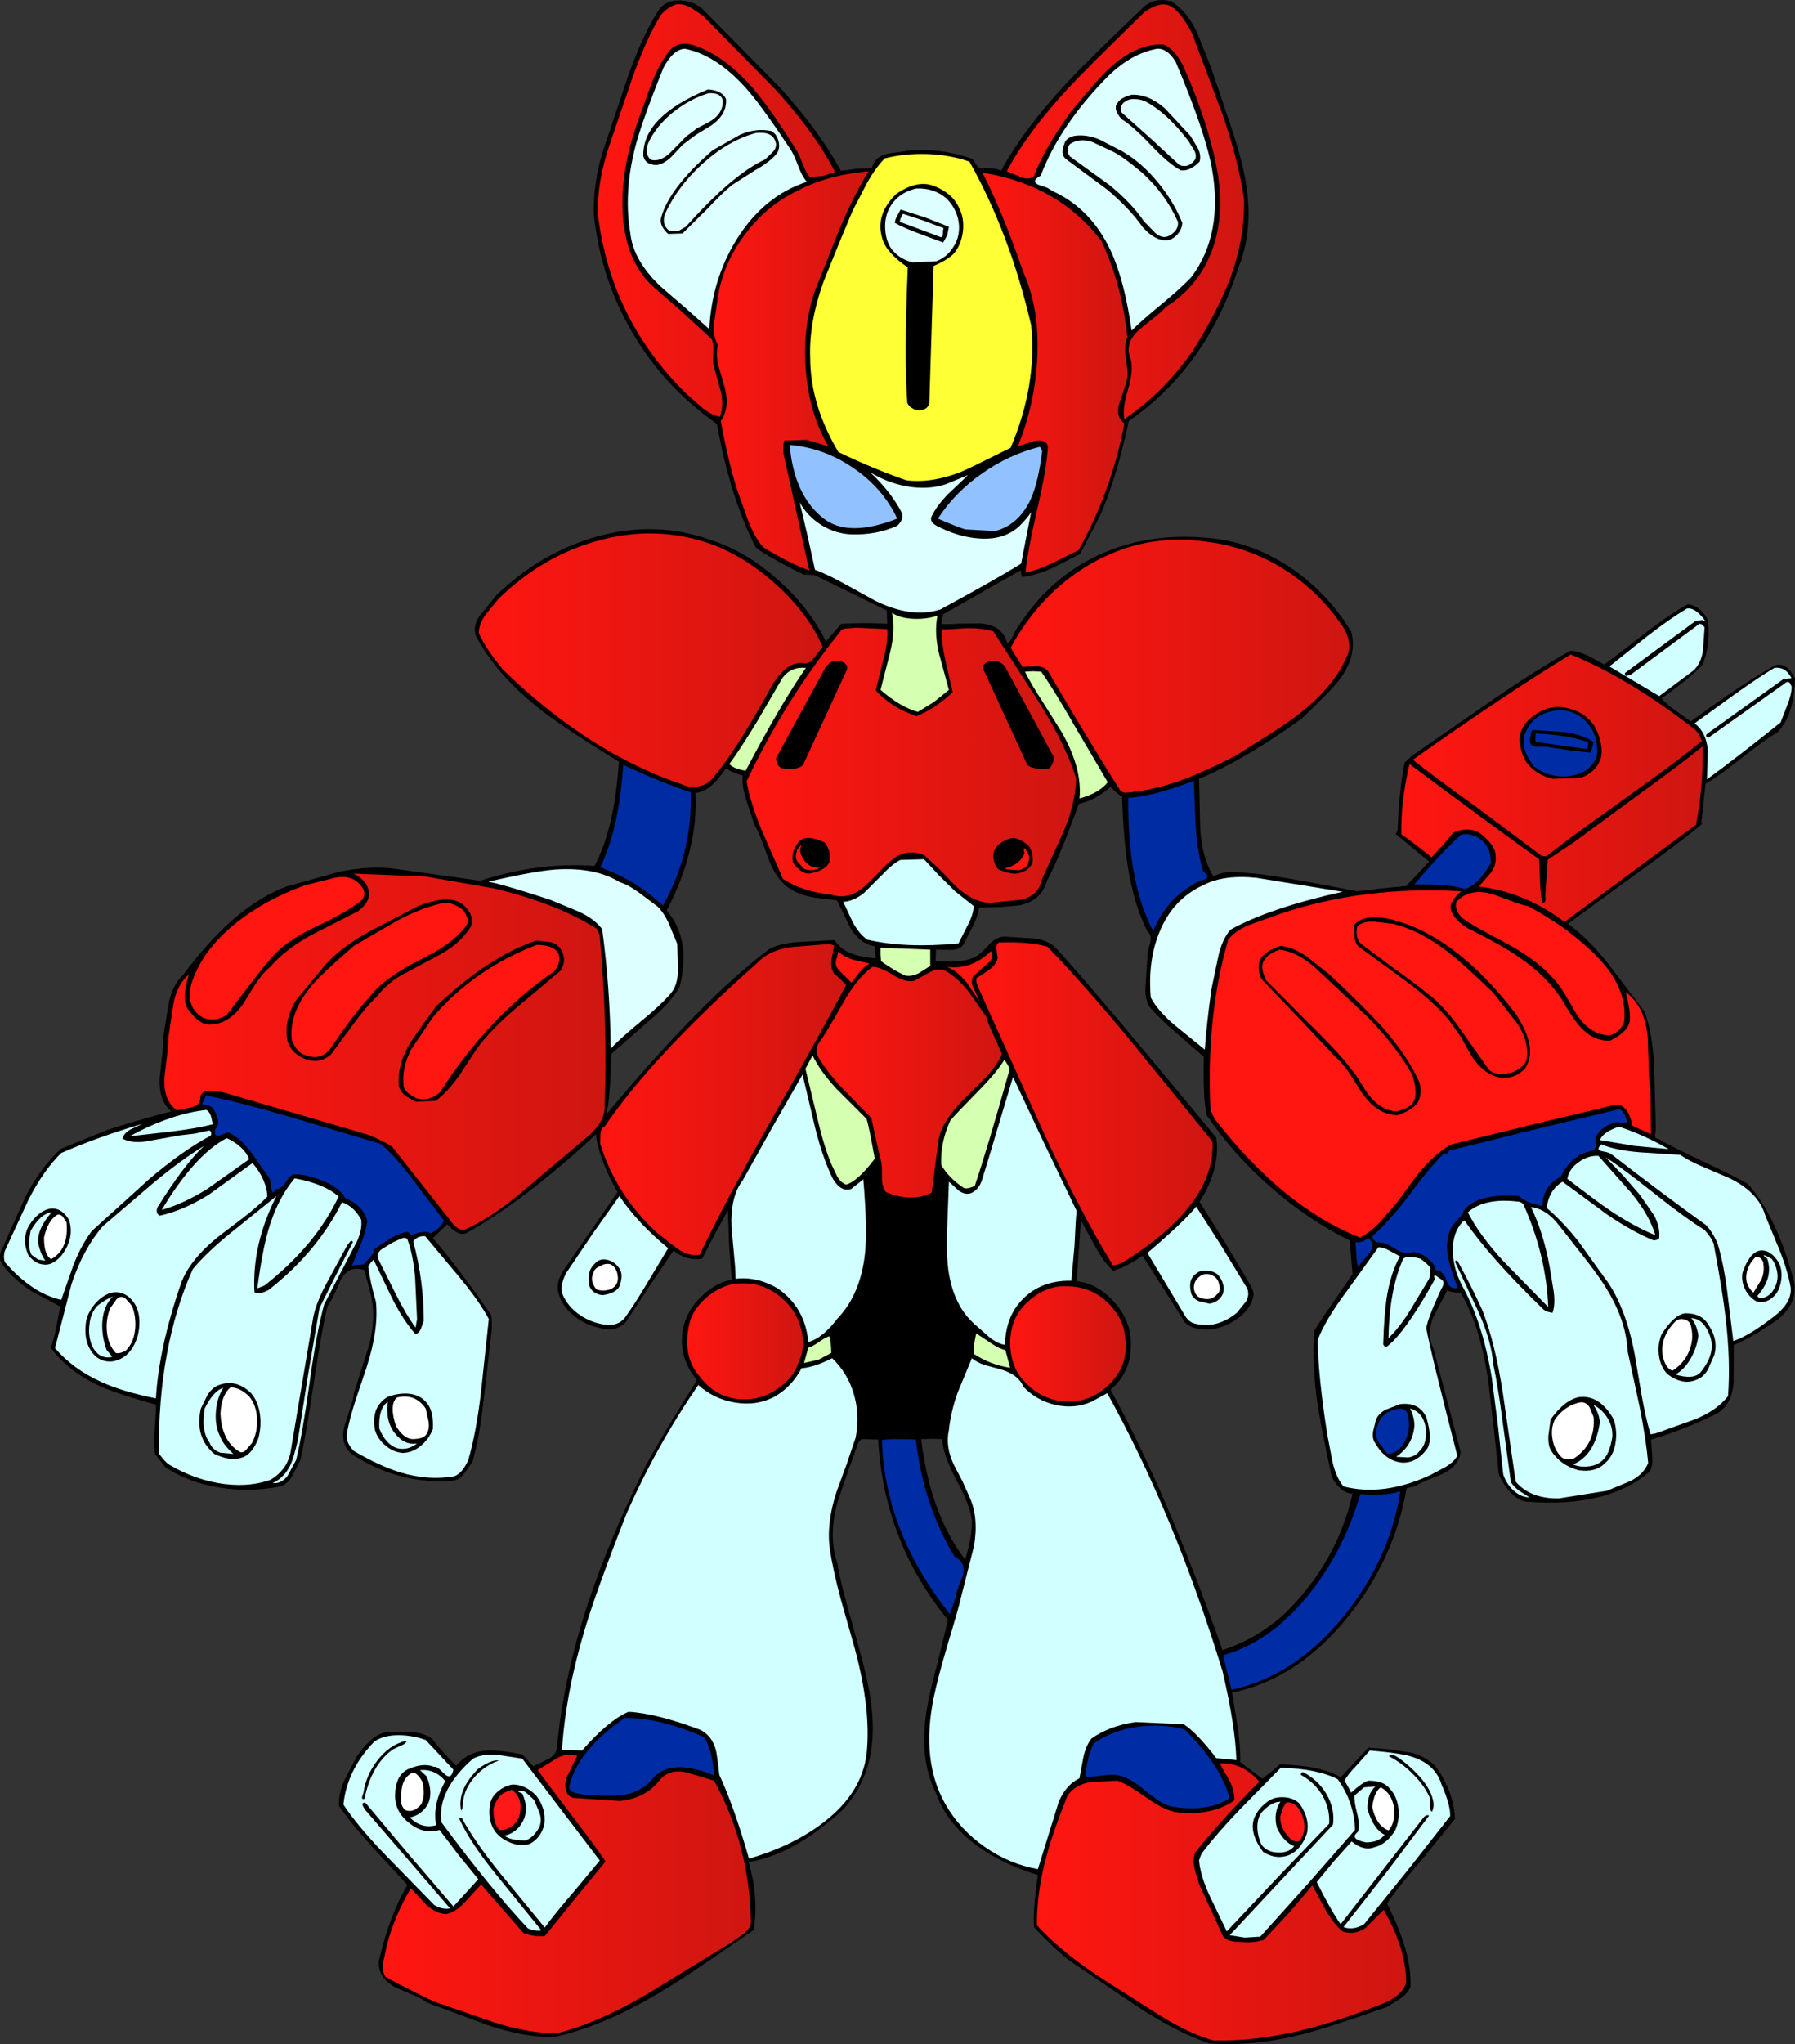
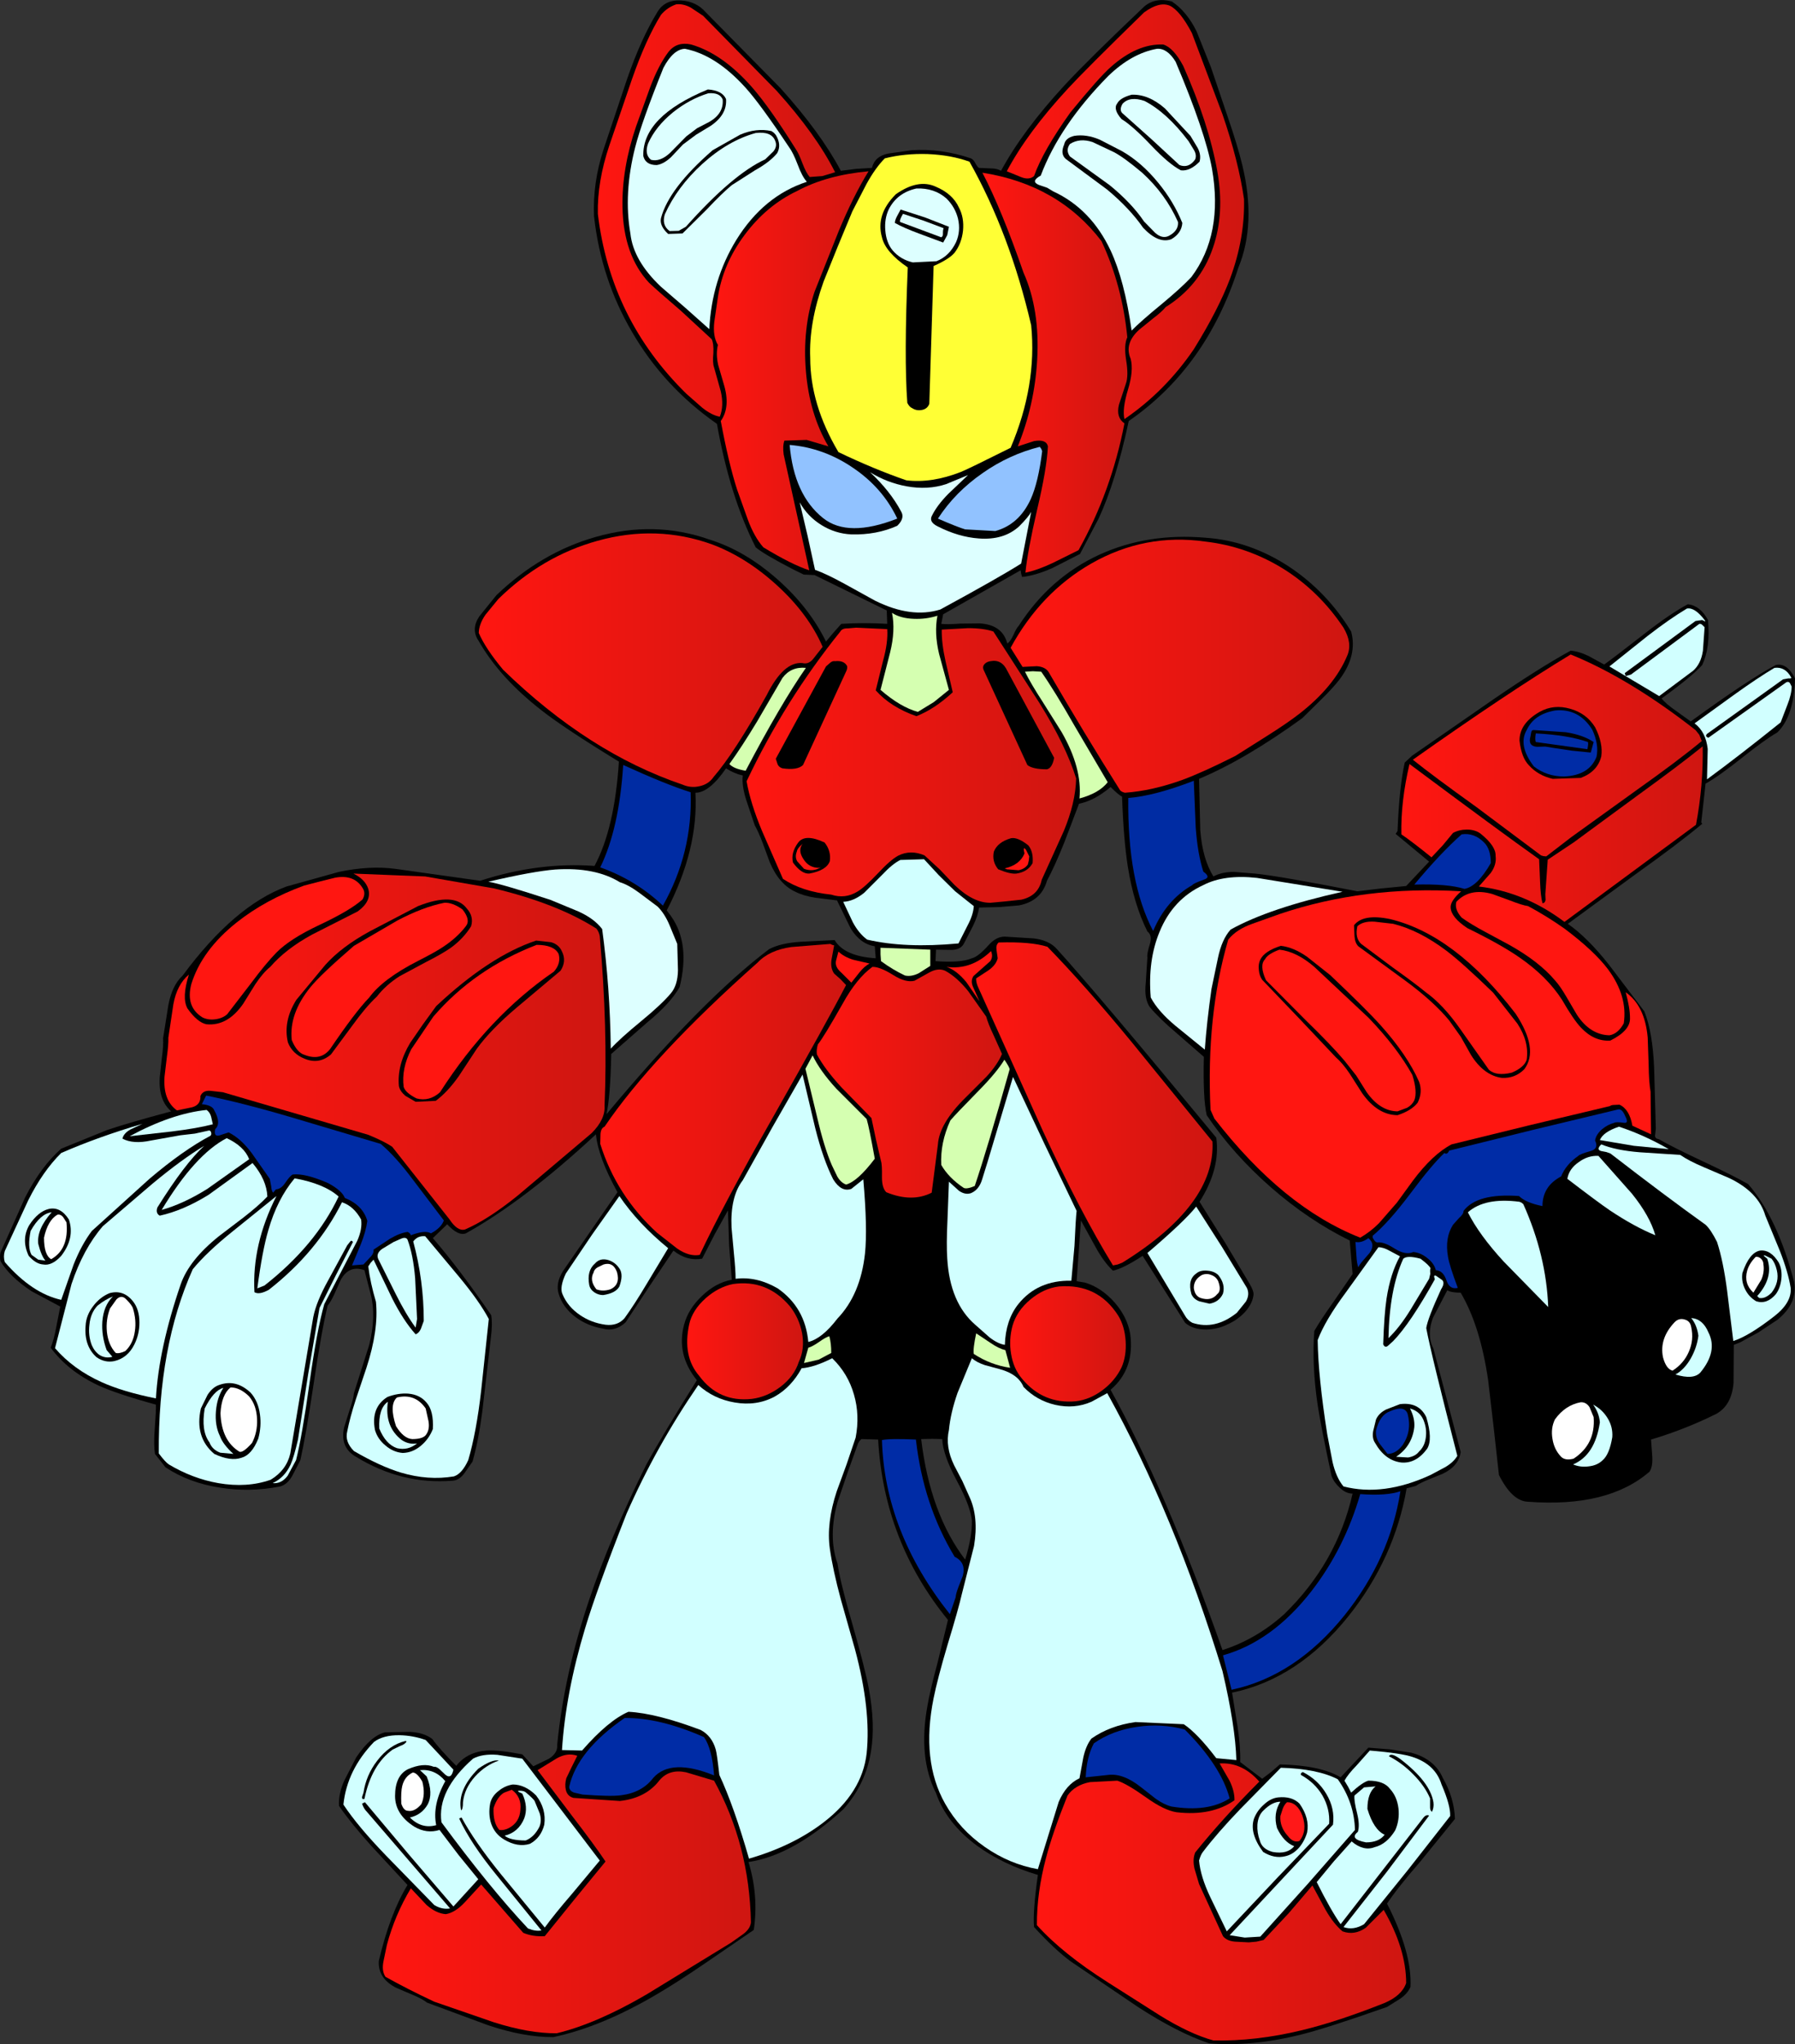
<svg xmlns="http://www.w3.org/2000/svg" height="427.25px" width="375.3px">
  <rect width="100%" height="100%" fill="#333333" stroke="none" />
  <g transform="matrix(1.0, 0.0, 0.0, 1.0, 187.15, 213.15)">
    <path d="M7.75 87.6 L5.45 87.65 Q7.3 103.2 14.65 112.85 16.15 107.95 16.05 104.65 15.75 101.65 12.85 96.25 10.0 90.95 9.85 87.65 L7.75 87.6 M-4.05 -12.85 L-4.25 -15.35 Q-7.3 -15.85 -9.3 -19.1 L-12.15 -24.95 -16.65 -25.5 Q-19.2 -25.9 -20.85 -26.75 -24.25 -28.3 -26.2 -32.9 L-27.65 -36.85 Q-28.55 -39.25 -29.35 -40.65 L-31.1 -45.85 Q-32.1 -48.95 -31.85 -51.05 -33.65 -51.45 -35.35 -52.55 -38.85 -47.45 -41.75 -47.45 -41.1 -35.65 -47.75 -22.85 L-46.85 -21.65 Q-42.8 -15.95 -45.05 -6.85 -46.95 -3.45 -51.7 0.45 L-59.35 7.15 Q-59.55 16.25 -60.35 19.75 -40.45 -4.1 -26.35 -14.75 -23.9 -16.05 -19.7 -16.3 L-12.65 -16.65 Q-10.6 -13.25 -4.05 -12.85 M47.45 -46.65 Q46.8 -46.9 45.05 -48.65 41.7 -45.8 38.45 -45.15 L35.35 -37.0 Q33.45 -32.25 31.75 -29.05 30.55 -24.8 25.9 -23.9 L21.7 -23.55 17.55 -23.45 Q17.35 -21.8 16.3 -19.65 L14.45 -16.05 Q13.8 -14.65 11.85 -14.6 L8.55 -14.65 8.45 -12.25 Q13.7 -11.85 16.05 -12.85 17.35 -13.15 19.5 -15.55 21.3 -17.6 23.35 -17.35 L29.0 -17.0 Q32.25 -16.6 33.85 -14.75 42.4 -5.35 67.15 24.65 68.05 31.15 63.65 38.05 L69.0 46.6 74.15 55.25 Q74.95 56.65 74.95 57.35 74.8 59.3 73.05 61.2 71.5 62.8 69.55 63.65 67.5 64.7 65.05 64.75 62.25 64.75 60.65 63.35 L51.75 49.35 Q47.7 52.0 45.55 52.45 43.65 50.7 41.85 47.4 L38.85 41.95 37.95 54.65 39.75 54.95 Q43.15 56.0 45.9 59.1 48.55 62.15 49.15 65.65 50.15 73.0 45.05 77.35 56.55 98.15 68.45 131.75 75.5 129.5 81.35 124.25 92.35 113.55 95.65 99.05 94.25 99.05 92.95 97.8 91.75 96.7 91.25 95.35 89.05 85.1 88.35 80.55 87.1 72.05 87.65 65.05 88.9 62.85 91.6 59.05 L95.65 53.15 95.05 46.15 Q86.45 41.9 78.65 35.1 70.65 28.1 65.15 19.95 64.35 16.5 64.55 7.75 L58.8 2.75 Q55.2 -0.3 53.25 -2.65 52.05 -4.4 52.4 -7.6 L52.75 -13.05 Q52.6 -13.7 53.3 -15.95 53.8 -17.65 52.75 -18.45 49.9 -24.15 48.65 -32.05 47.75 -37.8 47.45 -46.65 M-60.95 -181.95 L-56.05 -196.6 Q-53.1 -205.1 -49.75 -210.55 -48.2 -213.25 -44.8 -213.05 -41.65 -212.9 -39.65 -210.65 L-23.95 -194.7 Q-15.6 -185.45 -11.35 -177.45 L-8.15 -177.85 -4.85 -178.05 Q-4.25 -180.5 -1.45 -181.05 L3.45 -181.75 Q9.65 -182.15 15.85 -180.05 16.4 -179.8 16.8 -179.0 17.2 -178.25 17.55 -178.05 L19.95 -177.95 Q21.3 -177.95 22.15 -177.45 26.65 -185.8 35.45 -195.35 40.4 -200.7 52.05 -211.75 54.35 -213.75 57.85 -212.85 61.0 -210.75 63.05 -206.55 L66.05 -199.05 69.45 -189.0 Q71.65 -182.6 72.6 -178.6 75.55 -166.4 71.75 -157.15 65.1 -136.35 48.85 -125.15 46.15 -112.5 42.55 -104.75 L38.65 -97.35 32.85 -94.4 Q29.35 -92.85 26.55 -92.55 L26.35 -93.25 26.25 -93.95 10.05 -84.75 9.65 -82.75 Q10.85 -82.6 13.55 -82.8 L17.7 -82.85 Q22.45 -82.55 23.45 -78.65 24.1 -79.05 24.7 -80.35 25.35 -81.85 25.85 -82.35 32.4 -92.5 42.8 -97.25 52.85 -101.8 64.95 -100.75 74.1 -100.1 82.3 -94.75 90.25 -89.5 95.35 -81.15 96.7 -76.15 92.9 -71.1 91.55 -69.35 89.1 -66.95 L85.15 -63.05 Q73.3 -54.45 63.55 -50.35 L63.8 -39.65 Q64.25 -33.65 66.55 -29.95 68.3 -30.9 70.8 -30.9 L75.25 -30.55 Q80.3 -30.05 96.65 -26.85 L101.7 -27.45 106.85 -27.95 111.65 -33.05 104.65 -38.85 105.05 -39.45 Q105.4 -48.55 106.55 -53.75 L108.1 -55.2 125.35 -67.15 Q134.7 -73.55 141.25 -77.15 143.0 -77.0 144.95 -76.05 L148.25 -74.25 Q149.65 -75.2 156.9 -80.85 162.1 -84.9 165.75 -86.85 168.35 -86.55 169.95 -83.55 170.5 -77.9 168.75 -74.15 166.6 -71.75 160.25 -67.15 161.2 -66.0 163.15 -64.65 L166.35 -62.35 Q178.45 -71.15 184.15 -74.15 186.5 -74.65 188.15 -71.35 187.95 -63.45 184.45 -60.05 181.9 -58.6 177.0 -54.7 172.15 -50.85 169.45 -49.35 L168.55 -41.25 168.75 -40.95 Q163.7 -36.75 154.8 -30.4 L140.65 -20.05 Q144.75 -17.2 149.25 -11.5 L156.65 -1.75 Q158.4 2.65 158.7 10.15 L159.05 22.75 158.9 24.1 Q158.8 24.85 159.65 24.95 162.7 26.7 169.0 29.65 175.3 32.6 178.35 34.35 184.5 41.45 187.95 54.75 188.8 59.2 184.5 62.7 L180.5 65.35 176.65 67.45 175.35 67.95 175.3 75.95 Q174.9 80.55 171.75 82.35 165.25 85.6 158.05 87.75 L158.3 91.2 Q158.45 93.35 157.75 94.45 149.05 102.0 132.35 100.75 129.0 100.65 126.25 95.15 L125.15 85.25 124.0 75.4 Q122.35 64.0 118.25 57.05 116.25 57.05 115.45 56.55 L112.45 62.3 Q111.1 65.9 112.55 68.75 L118.25 90.35 Q117.85 93.3 114.5 94.9 L111.55 96.1 Q109.8 96.8 108.85 97.45 L106.95 97.95 Q104.4 112.6 94.8 124.65 84.25 137.8 70.45 140.65 L71.6 147.75 Q72.25 152.05 72.15 155.15 L76.75 158.65 78.6 157.25 80.45 155.65 Q88.95 155.85 93.15 158.35 L98.95 152.15 103.4 152.5 107.9 153.2 Q112.8 154.5 114.55 158.55 116.9 162.65 117.05 167.05 L109.9 175.85 Q105.0 181.5 102.85 184.75 108.1 195.05 107.75 202.15 107.2 203.5 105.65 204.6 L102.85 206.35 Q90.05 210.85 84.95 212.1 74.6 214.7 65.65 213.95 59.1 211.75 50.85 206.4 L36.75 196.85 Q33.4 194.4 29.05 189.65 28.75 186.6 29.85 178.75 22.6 176.6 17.2 172.7 10.75 167.95 8.55 161.65 4.8 154.25 6.75 143.45 7.3 140.25 8.9 134.3 L11.05 125.45 Q-2.35 109.05 -3.55 87.75 L-7.05 87.65 -7.45 88.05 -7.75 88.55 -9.9 94.55 -12.0 100.7 Q-14.05 107.95 -12.05 113.65 -11.4 117.9 -8.9 126.45 -6.3 135.55 -5.5 139.8 -4.1 147.3 -5.05 152.95 -6.15 159.8 -10.85 165.05 -21.4 174.7 -30.65 176.05 -28.5 183.15 -29.55 190.25 L-39.55 197.1 Q-45.4 201.1 -49.65 203.6 -61.3 210.5 -71.45 212.65 -77.6 212.7 -85.15 210.15 L-97.85 205.45 Q-98.85 204.65 -100.9 203.8 L-104.3 202.35 Q-108.15 200.4 -107.95 196.75 -105.65 186.95 -101.95 180.85 L-109.45 172.75 Q-113.7 168.05 -116.25 164.35 -116.45 161.8 -115.1 158.9 L-112.65 154.15 Q-109.6 149.65 -106.65 148.95 L-101.45 148.85 Q-98.5 149.0 -96.75 150.35 -95.35 152.35 -91.75 155.95 -89.5 153.05 -85.35 152.75 -82.9 152.6 -77.95 153.55 L-75.65 156.05 -72.35 154.45 Q-70.5 153.25 -70.65 151.55 -69.2 136.75 -63.95 121.2 -59.65 108.35 -52.05 93.05 -48.5 86.55 -41.45 75.35 -45.75 70.0 -44.15 63.85 -43.3 60.5 -40.4 57.75 -37.5 54.95 -34.15 54.35 L-34.7 47.2 -34.95 39.85 -37.7 44.8 -40.35 49.95 Q-43.55 50.5 -46.35 48.25 L-51.4 55.75 -56.35 63.25 Q-58.55 65.3 -61.15 64.55 -64.3 64.0 -66.75 62.2 -69.5 60.15 -70.35 57.25 -71.0 55.05 -69.45 52.55 L-58.05 36.05 Q-62.1 28.7 -62.55 23.95 -77.45 37.8 -89.75 44.65 -91.35 45.25 -93.65 42.75 L-96.65 45.65 Q-91.3 51.8 -84.45 61.75 -84.15 63.5 -84.5 66.25 L-86.3 81.8 Q-87.1 87.95 -88.35 92.35 L-90.1 94.85 Q-91.2 96.3 -92.55 96.35 -103.1 97.2 -112.55 91.45 -116.15 89.5 -115.2 85.2 L-114.05 81.55 Q-113.25 79.3 -113.15 78.05 L-109.95 67.95 Q-108.45 61.95 -109.65 57.35 L-110.95 52.35 Q-114.15 51.2 -115.9 54.35 L-117.2 57.25 Q-118.0 59.0 -118.65 59.75 -119.95 65.15 -121.55 75.95 -123.2 86.95 -124.35 92.05 L-126.0 95.25 Q-127.0 97.1 -128.55 97.55 -134.95 98.8 -141.15 97.8 -147.65 96.8 -152.55 93.55 L-154.75 90.75 Q-155.05 88.75 -154.8 85.6 -154.5 81.7 -154.55 80.45 -162.75 78.2 -166.55 76.45 -172.95 73.45 -176.55 68.55 -175.9 66.95 -175.4 64.3 L-174.55 59.95 -177.45 58.4 -180.55 56.75 Q-185.2 53.65 -187.05 50.45 -187.25 49.55 -187.05 48.65 L-181.9 37.15 Q-178.6 30.7 -174.35 26.95 L-164.75 23.05 Q-160.35 21.55 -151.35 19.15 -154.05 16.85 -153.75 12.05 L-153.3 7.9 Q-152.95 5.35 -153.05 3.85 L-151.95 -3.05 Q-151.2 -7.15 -148.95 -9.25 -138.2 -23.8 -127.25 -27.85 L-116.3 -30.9 Q-109.95 -32.25 -104.55 -31.55 L-86.75 -29.05 Q-74.6 -33.0 -62.85 -32.15 -58.65 -39.95 -57.75 -53.95 -69.2 -60.95 -73.9 -64.65 -82.7 -71.5 -87.05 -79.15 -88.75 -81.55 -86.95 -84.3 L-83.35 -88.75 Q-74.05 -97.65 -62.65 -100.9 -50.35 -104.45 -38.75 -100.35 -31.4 -98.05 -24.65 -92.1 -18.0 -86.25 -14.45 -79.05 L-12.9 -80.9 -11.25 -82.75 Q-6.45 -83.05 -1.65 -82.75 L-1.75 -85.55 -16.85 -92.95 -19.1 -93.05 -21.15 -94.05 Q-27.45 -97.3 -29.15 -98.75 -34.55 -109.35 -37.25 -124.55 -48.35 -132.3 -55.0 -143.75 -61.5 -154.85 -62.95 -167.95 -63.25 -174.95 -60.95 -181.95" fill="#000000" fill-rule="evenodd" stroke="none" />
    <path d="M-40.15 -209.85 L-24.75 -194.15 Q-16.5 -185.0 -12.55 -177.15 L-15.2 -176.35 -17.85 -176.15 Q-18.6 -177.0 -19.35 -178.95 -20.15 -181.1 -20.75 -181.95 -26.15 -190.6 -29.9 -194.9 -36.1 -201.95 -42.65 -203.85 -45.6 -204.5 -47.35 -202.35 -49.5 -199.5 -51.25 -194.8 L-54.15 -186.75 Q-57.15 -177.95 -57.0 -169.85 -56.8 -159.8 -51.45 -154.05 -49.65 -152.35 -44.8 -148.2 L-38.35 -142.25 Q-37.9 -141.3 -38.0 -139.35 -38.2 -137.25 -37.85 -136.35 L-36.45 -131.35 Q-35.75 -128.3 -36.65 -126.05 -38.35 -126.35 -40.35 -127.95 L-43.65 -130.85 Q-59.55 -146.45 -62.15 -168.45 -62.3 -175.15 -59.75 -182.75 L-55.0 -196.65 Q-52.1 -204.95 -48.95 -210.05 -47.65 -211.6 -45.75 -212.25 -44.25 -212.4 -42.7 -211.55 L-40.15 -209.85" fill="url(#gradient0)" fill-rule="evenodd" stroke="none" />
    <path d="M52.05 -210.55 Q55.25 -212.9 57.45 -211.95 59.6 -210.9 62.05 -206.25 L68.45 -189.25 Q71.8 -179.5 72.95 -171.55 73.15 -163.35 70.05 -154.95 67.6 -148.45 62.45 -140.15 56.45 -131.35 47.95 -125.55 47.45 -127.65 48.7 -131.75 49.9 -135.7 49.25 -138.15 47.85 -141.35 51.05 -144.25 L53.95 -146.6 Q55.8 -148.0 56.55 -148.95 63.75 -153.45 66.45 -161.35 68.95 -168.6 67.35 -177.45 65.55 -187.4 60.25 -199.35 58.2 -203.2 56.05 -203.85 50.6 -204.05 45.1 -199.15 42.7 -197.05 36.65 -189.65 30.9 -181.6 29.05 -176.35 28.0 -175.45 26.3 -176.15 L23.35 -177.35 Q27.6 -185.4 36.15 -194.65 39.7 -198.5 52.05 -210.55" fill="url(#gradient1)" fill-rule="evenodd" stroke="none" />
    <path d="M-31.3 -194.85 Q-28.25 -191.5 -22.15 -182.35 -21.35 -181.3 -20.35 -178.7 -19.45 -176.25 -18.45 -175.15 -27.5 -172.2 -33.2 -163.0 -38.35 -154.6 -38.85 -144.35 L-43.85 -148.8 -49.0 -153.25 Q-54.75 -158.7 -55.35 -164.35 -56.8 -172.7 -54.35 -182.35 -53.0 -187.65 -48.45 -198.95 -46.4 -202.85 -43.95 -202.95 -37.5 -201.7 -31.3 -194.85" fill="#ddffff" fill-rule="evenodd" stroke="none" />
    <path d="M54.75 -202.95 Q56.9 -203.1 58.65 -200.25 64.85 -185.6 66.25 -177.9 68.65 -164.2 61.95 -155.25 59.9 -153.05 55.75 -149.6 51.35 -146.0 49.45 -144.05 47.95 -154.6 45.05 -160.8 40.95 -169.5 33.05 -173.15 L31.8 -173.9 30.05 -174.5 Q28.25 -175.25 30.45 -176.45 34.4 -186.95 44.55 -197.25 49.45 -202.0 54.75 -202.95" fill="#ddffff" fill-rule="evenodd" stroke="none" />
    <path d="M-35.35 -192.45 Q-35.1 -189.2 -38.55 -186.85 L-41.6 -185.0 -44.35 -182.95 -46.85 -180.3 Q-48.4 -178.85 -49.85 -178.65 -52.2 -178.65 -52.65 -180.55 -52.85 -188.8 -39.15 -194.45 -36.15 -194.25 -35.35 -192.45" fill="#000000" fill-rule="evenodd" stroke="none" />
    <path d="M-36.05 -192.35 Q-35.8 -189.45 -38.8 -187.7 L-41.4 -186.35 -43.65 -184.65 -47.05 -181.2 Q-49.15 -179.25 -51.05 -179.75 -52.45 -180.9 -51.65 -183.15 -50.05 -186.75 -46.4 -189.7 -42.95 -192.45 -39.05 -193.65 -36.65 -193.85 -36.05 -192.35" fill="#ddffff" fill-rule="evenodd" stroke="none" />
    <path d="M49.45 -193.35 Q52.95 -193.5 56.4 -190.5 L61.75 -184.75 63.25 -182.25 Q64.05 -180.75 63.65 -179.35 61.6 -177.3 59.75 -177.55 57.3 -178.8 53.55 -182.75 49.6 -186.9 47.35 -188.25 45.5 -190.35 46.45 -191.55 47.05 -192.7 49.45 -193.35" fill="#000000" fill-rule="evenodd" stroke="none" />
    <path d="M52.15 -192.05 Q56.8 -189.65 61.35 -183.65 L62.45 -181.85 Q63.1 -180.8 62.75 -179.85 61.4 -177.9 59.45 -178.65 L53.55 -184.1 47.45 -189.55 Q46.85 -190.25 47.55 -191.45 49.05 -193.1 52.15 -192.05" fill="#ddffff" fill-rule="evenodd" stroke="none" />
    <path d="M-25.35 -185.4 L-24.95 -184.95 Q-23.7 -182.9 -24.65 -181.15 -26.15 -179.3 -29.3 -177.55 L-34.15 -174.45 Q-36.15 -172.8 -39.4 -169.35 L-44.45 -164.35 -47.45 -164.25 Q-49.3 -165.95 -48.95 -167.55 -47.3 -173.8 -38.15 -181.75 L-32.4 -185.0 Q-29.0 -186.45 -25.85 -185.75 L-25.35 -185.4" fill="#000000" fill-rule="evenodd" stroke="none" />
    <path d="M-25.05 -183.65 Q-24.6 -182.55 -25.45 -181.5 L-27.15 -179.85 Q-34.0 -176.7 -43.75 -165.75 L-45.25 -164.9 -47.15 -164.85 Q-48.85 -166.1 -48.15 -168.35 -45.55 -174.1 -40.35 -178.85 -34.95 -183.75 -29.15 -185.35 -25.8 -185.75 -25.05 -183.65" fill="#ddffff" fill-rule="evenodd" stroke="none" />
    <path d="M42.8 -183.95 L47.45 -181.55 Q51.55 -179.2 55.05 -174.9 58.25 -171.0 60.05 -166.55 59.9 -164.4 57.75 -163.15 55.05 -162.15 51.85 -165.55 49.0 -169.65 44.3 -173.55 L35.65 -179.95 Q34.5 -181.0 35.35 -182.95 35.6 -184.3 37.45 -184.75 40.0 -185.15 42.8 -183.95" fill="#000000" fill-rule="evenodd" stroke="none" />
    <path d="M41.3 -183.45 L45.75 -181.35 Q47.85 -180.25 51.65 -177.05 56.55 -172.6 59.15 -166.75 59.3 -164.95 57.25 -163.85 55.85 -163.15 54.35 -164.5 L52.05 -166.85 Q49.45 -170.7 44.85 -174.45 L36.55 -180.45 Q35.6 -181.75 36.55 -183.05 38.6 -184.35 41.3 -183.45" fill="#ddffff" fill-rule="evenodd" stroke="none" />
    <path d="M28.45 -145.15 Q29.7 -132.6 24.15 -119.55 15.15 -115.05 13.75 -114.5 7.6 -112.1 2.35 -112.75 -4.45 -115.1 -11.85 -118.65 -17.75 -128.6 -17.75 -138.35 -18.05 -145.65 -14.95 -154.3 L-12.0 -161.6 -8.95 -168.95 -5.95 -174.75 Q-4.1 -178.1 -2.15 -180.05 2.0 -181.1 6.8 -180.95 11.7 -180.75 15.55 -179.35 24.0 -164.3 28.45 -145.15" fill="#ffff35" fill-rule="evenodd" stroke="none" />
    <path d="M-5.55 -177.35 Q-8.7 -172.25 -11.75 -164.95 L-16.85 -152.15 Q-19.4 -144.4 -18.65 -135.55 -17.9 -126.55 -13.95 -119.85 L-18.5 -121.2 -23.15 -121.05 Q-23.55 -119.9 -23.3 -118.15 L-17.95 -93.95 Q-21.55 -95.1 -27.55 -98.75 -29.45 -100.9 -30.8 -104.55 L-33.05 -110.85 Q-34.8 -116.3 -36.45 -125.15 -34.35 -128.1 -35.85 -132.95 L-37.0 -136.9 Q-37.5 -139.2 -37.05 -141.05 -38.15 -142.85 -37.8 -145.9 L-37.05 -151.05 Q-36.0 -157.95 -31.5 -164.0 -26.9 -170.2 -20.45 -173.25 -14.3 -176.55 -5.55 -177.35" fill="url(#gradient2)" fill-rule="evenodd" stroke="none" />
    <path d="M43.15 -162.75 Q47.5 -153.45 48.55 -142.65 47.8 -141.05 48.3 -137.9 48.85 -134.6 48.25 -132.95 L46.8 -128.55 Q46.15 -125.9 47.95 -124.65 45.2 -110.4 38.35 -98.15 L32.9 -95.45 Q29.7 -93.95 27.25 -93.45 27.65 -97.75 29.7 -106.65 31.7 -115.1 31.95 -119.85 31.6 -121.4 29.05 -120.95 L25.65 -119.85 Q29.15 -128.45 29.7 -137.9 30.3 -148.45 26.85 -156.15 22.25 -169.4 18.25 -177.05 34.15 -174.55 43.15 -162.75" fill="url(#gradient3)" fill-rule="evenodd" stroke="none" />
    <path d="M13.35 -169.75 Q14.45 -167.7 14.2 -164.95 13.9 -162.25 12.45 -160.35 11.35 -159.0 8.05 -157.55 L7.15 -128.75 Q6.75 -127.65 5.55 -127.45 4.45 -127.25 3.55 -127.85 3.0 -128.05 2.55 -128.95 1.85 -138.4 2.65 -157.25 -2.05 -160.45 -2.75 -163.55 -4.1 -168.3 0.15 -172.55 4.8 -175.8 8.45 -174.15 12.05 -172.65 13.35 -169.75" fill="#000000" fill-rule="evenodd" stroke="none" />
    <path d="M4.45 -173.75 Q8.2 -173.9 10.75 -171.65 12.55 -169.85 13.15 -167.45 13.75 -164.85 12.75 -162.55 11.35 -159.6 8.65 -158.55 L3.7 -158.3 Q1.1 -158.9 -0.55 -160.85 -1.85 -162.45 -2.05 -165.0 -2.25 -167.4 -1.35 -169.35 0.4 -172.85 4.45 -173.75" fill="#ddffff" fill-rule="evenodd" stroke="none" />
    <path d="M11.25 -165.75 L10.9 -164.0 10.05 -162.45 4.95 -164.35 Q1.85 -165.5 -0.05 -166.55 -0.05 -167.1 0.4 -167.95 L1.15 -169.35 6.25 -167.7 11.25 -165.75" fill="#000000" fill-rule="evenodd" stroke="none" />
    <path d="M10.15 -165.45 Q10.0 -165.2 10.0 -164.4 10.05 -163.75 9.65 -163.55 L1.05 -166.75 Q0.85 -167.1 1.65 -168.45 L5.9 -167.05 10.15 -165.45" fill="#ddffff" fill-rule="evenodd" stroke="none" />
    <path d="M6.6 -142.95 Q6.2 -133.4 6.25 -128.95 6.1 -128.15 4.95 -128.35 3.85 -128.2 3.45 -129.15 2.95 -138.5 3.55 -157.25 L6.85 -157.05 6.6 -142.95" fill="#000000" fill-rule="evenodd" stroke="none" />
    <path d="M0.45 -104.75 Q-9.85 -100.7 -15.05 -104.85 -21.15 -109.7 -22.05 -120.15 -14.95 -119.55 -8.85 -115.4 -2.6 -111.2 0.45 -104.75" fill="#91c2ff" fill-rule="evenodd" stroke="none" />
    <path d="M8.95 -104.75 Q12.55 -110.3 18.35 -114.3 23.85 -118.15 30.25 -119.75 L30.55 -119.35 30.75 -118.85 Q29.95 -112.35 28.35 -108.8 25.9 -103.5 20.95 -102.15 L14.65 -102.5 Q13.1 -102.95 8.95 -104.75" fill="#91c2ff" fill-rule="evenodd" stroke="none" />
    <path d="M10.65 -111.95 L15.25 -113.85 11.1 -109.9 Q8.8 -107.55 7.75 -105.45 6.95 -104.1 8.85 -103.15 13.25 -100.9 17.5 -100.6 22.75 -100.2 25.95 -103.15 27.85 -105.05 28.45 -106.15 L26.35 -95.35 Q21.6 -92.35 9.45 -85.75 3.35 -83.85 -4.2 -87.6 L-10.45 -91.05 Q-14.25 -93.15 -16.75 -94.05 L-18.3 -101.15 -19.95 -108.15 Q-18.3 -105.2 -15.4 -103.4 -12.5 -101.6 -9.15 -101.45 -3.9 -101.3 0.45 -103.25 2.1 -104.85 1.25 -106.25 -1.05 -110.55 -5.25 -114.45 -1.7 -112.25 2.4 -111.5 6.85 -110.7 10.65 -111.95" fill="#ddffff" fill-rule="evenodd" stroke="none" />
    <path d="M-19.35 -74.55 Q-23.3 -74.95 -26.85 -67.85 -33.65 -55.7 -37.95 -50.75 -39.0 -49.2 -40.95 -48.8 -42.75 -48.4 -44.45 -49.15 -64.1 -55.8 -81.95 -73.15 -85.65 -77.6 -87.05 -80.85 -87.0 -82.7 -85.65 -84.65 L-82.95 -87.95 Q-73.8 -96.9 -62.25 -100.1 -49.9 -103.55 -38.25 -99.35 -31.1 -96.65 -24.75 -90.85 -18.15 -84.85 -15.15 -77.95 L-16.95 -75.65 Q-18.0 -74.2 -19.35 -74.55" fill="url(#gradient4)" fill-rule="evenodd" stroke="none" />
    <path d="M81.1 -94.3 Q88.65 -89.6 93.75 -81.95 95.65 -78.75 94.55 -76.15 91.85 -69.65 84.45 -63.9 81.85 -61.9 77.8 -59.35 L71.15 -55.15 Q64.3 -51.7 60.1 -50.15 53.75 -47.85 48.05 -47.45 47.4 -47.6 47.05 -47.95 39.6 -59.75 32.05 -72.75 31.3 -73.8 29.6 -73.9 L26.65 -73.75 24.15 -77.75 Q30.45 -89.3 41.0 -95.35 52.2 -101.75 64.85 -99.95 73.55 -98.95 81.1 -94.3" fill="url(#gradient5)" fill-rule="evenodd" stroke="none" />
    <path d="M169.25 -83.55 Q169.55 -83.15 169.25 -83.3 L168.75 -83.55 167.35 -83.35 152.55 -72.45 152.75 -71.85 153.85 -72.15 168.15 -82.75 Q168.5 -82.8 168.8 -82.5 L169.25 -82.05 168.9 -77.15 Q168.5 -74.4 166.85 -72.95 L163.3 -70.3 159.75 -67.65 149.35 -73.85 157.3 -80.2 Q161.95 -83.8 165.55 -85.95 167.2 -86.25 169.25 -83.55" fill="#d1ffff" fill-rule="evenodd" stroke="none" />
    <path d="M8.85 -84.45 Q8.15 -80.85 9.2 -76.45 L11.25 -68.95 8.1 -66.4 4.75 -64.35 Q1.1 -65.35 -3.05 -68.95 L-1.05 -76.75 Q0.1 -81.4 -0.65 -85.05 1.1 -83.9 3.95 -83.8 6.5 -83.7 8.85 -84.45" fill="#d5ffb1" fill-rule="evenodd" stroke="none" />
    <path d="M30.15 -66.25 Q35.7 -57.35 37.85 -50.45 37.75 -45.4 35.25 -39.4 L30.65 -29.25 Q29.95 -25.9 26.4 -25.1 L23.15 -24.75 19.95 -24.45 Q16.35 -24.4 12.45 -28.15 L9.3 -31.45 6.15 -34.35 Q3.25 -35.6 0.65 -34.3 -0.95 -33.45 -3.6 -30.6 -6.35 -27.7 -7.85 -26.8 -10.45 -25.2 -13.35 -26.15 -19.5 -26.8 -23.45 -29.45 L-27.8 -39.4 Q-30.25 -45.25 -31.05 -49.85 -23.05 -66.75 -11.45 -81.15 -11.05 -81.85 -9.9 -81.8 L-8.15 -81.95 -1.65 -81.65 Q-1.45 -78.9 -2.5 -75.1 L-4.05 -68.85 Q-0.95 -65.35 4.45 -63.45 8.2 -64.9 12.05 -68.45 L10.55 -74.9 Q9.7 -78.7 9.75 -81.55 L15.25 -81.85 Q18.5 -81.85 20.55 -81.15 L30.15 -66.25" fill="url(#gradient6)" fill-rule="evenodd" stroke="none" />
    <path d="M108.25 -54.35 Q128.05 -68.35 141.25 -76.35 153.55 -71.35 167.35 -60.55 L168.15 -59.55 168.65 -58.25 Q163.7 -54.15 155.1 -48.05 L141.35 -38.15 136.15 -34.15 135.55 -34.2 135.05 -34.35 121.55 -44.45 Q112.35 -51.05 108.25 -54.35" fill="url(#gradient7)" fill-rule="evenodd" stroke="none" />
    <path d="M-13.6 -74.6 Q-13.1 -75.05 -12.55 -74.95 -10.7 -75.15 -10.05 -73.95 -9.95 -73.55 -10.15 -73.0 L-19.25 -53.25 Q-20.4 -52.1 -23.55 -52.55 -24.25 -52.75 -24.55 -53.35 L-24.95 -54.55 -14.45 -73.85 -13.6 -74.6" fill="#000000" fill-rule="evenodd" stroke="none" />
    <path d="M23.45 -72.95 L33.25 -54.75 Q32.85 -52.6 31.75 -52.35 28.75 -52.35 27.65 -53.25 L18.45 -73.25 Q18.25 -73.95 18.8 -74.45 19.25 -74.85 19.95 -74.95 22.3 -75.4 23.45 -72.95" fill="#000000" fill-rule="evenodd" stroke="none" />
    <path d="M-12.55 -70.05 L-19.95 -53.95 Q-21.05 -52.85 -23.45 -53.55 -24.0 -54.45 -23.25 -55.8 L-22.05 -58.05 -17.75 -65.8 -13.35 -73.55 Q-10.9 -74.9 -11.3 -73.05 L-12.55 -70.05" fill="#000000" fill-rule="evenodd" stroke="none" />
    <path d="M32.25 -54.65 Q32.25 -53.35 30.85 -53.35 28.95 -53.0 28.15 -54.45 L19.35 -73.65 21.55 -73.6 Q22.7 -72.95 22.95 -71.75 L32.25 -54.65" fill="#000000" fill-rule="evenodd" stroke="none" />
    <path d="M-18.65 -73.55 Q-23.85 -66.1 -31.25 -52.05 -33.75 -52.45 -34.65 -53.45 -32.05 -57.05 -28.85 -62.35 L-23.55 -71.45 Q-21.75 -73.85 -18.65 -73.55" fill="#d5ffb1" fill-rule="evenodd" stroke="none" />
    <path d="M187.35 -71.55 Q187.5 -71.3 186.75 -71.35 L185.65 -71.15 169.75 -59.75 Q169.25 -59.2 170.05 -58.95 L186.35 -70.55 Q186.85 -70.75 187.1 -70.35 L187.45 -69.65 Q187.45 -68.05 186.55 -65.8 L185.15 -62.15 Q176.3 -55.05 169.75 -50.25 L169.9 -56.6 Q169.5 -60.2 167.15 -61.95 L175.45 -67.95 Q180.4 -71.5 183.85 -73.55 186.1 -73.85 187.35 -71.55" fill="#d1ffff" fill-rule="evenodd" stroke="none" />
    <path d="M30.55 -72.75 Q33.35 -68.75 37.6 -61.3 L44.45 -49.65 Q42.65 -47.35 38.55 -46.25 39.15 -52.6 34.8 -60.15 L30.85 -66.45 Q28.35 -70.3 27.15 -72.75 L28.8 -72.85 30.55 -72.75" fill="#d5ffb1" fill-rule="evenodd" stroke="none" />
    <path d="M134.75 -64.35 Q137.7 -66.0 141.15 -65.0 144.55 -64.05 146.35 -61.15 148.05 -57.8 147.65 -55.05 146.85 -51.85 143.35 -50.55 L137.5 -50.35 Q134.45 -51.05 132.55 -53.15 130.95 -54.75 130.55 -58.35 130.55 -61.95 134.75 -64.35" fill="#000000" fill-rule="evenodd" stroke="none" />
    <path d="M132.05 -60.55 Q133.6 -63.9 138.05 -64.65 142.95 -65.1 145.75 -60.65 147.2 -57.55 146.65 -54.95 145.1 -51.05 139.85 -50.85 136.25 -50.85 133.55 -52.95 130.2 -57.35 132.05 -60.55" fill="#002ca6" fill-rule="evenodd" stroke="none" />
    <path d="M133.55 -60.55 L140.2 -60.1 Q143.8 -59.55 146.05 -58.05 L145.45 -55.85 141.45 -56.25 137.45 -56.85 135.95 -57.1 134.2 -57.05 Q132.25 -57.2 132.85 -59.25 L133.0 -60.1 Q133.1 -60.6 133.55 -60.55" fill="#000000" fill-rule="evenodd" stroke="none" />
    <path d="M133.95 -59.85 Q140.75 -59.5 144.85 -58.05 145.0 -57.8 144.75 -56.55 L133.95 -58.05 Q133.75 -58.6 133.95 -59.85" fill="#002ca6" fill-rule="evenodd" stroke="none" />
    <path d="M134.65 -33.55 L134.85 -28.8 Q134.95 -25.95 135.35 -24.35 135.9 -24.4 136.0 -25.05 L135.95 -26.25 136.45 -33.45 141.85 -37.05 155.4 -47.0 Q164.1 -53.3 168.85 -57.15 169.0 -48.95 167.45 -40.75 L139.95 -20.45 Q131.65 -26.7 122.05 -27.85 L124.55 -30.7 Q125.8 -32.45 125.55 -34.25 125.65 -36.3 122.35 -38.95 121.2 -39.75 119.55 -39.75 117.95 -39.75 116.65 -39.05 L114.5 -36.45 112.15 -33.95 Q107.95 -37.35 105.85 -38.75 105.7 -45.6 107.55 -53.45 126.4 -39.4 134.65 -33.55" fill="url(#gradient8)" fill-rule="evenodd" stroke="none" />
    <path d="M-42.75 -47.55 Q-42.3 -34.95 -48.55 -23.85 -54.2 -29.2 -61.65 -31.85 -57.7 -39.95 -56.85 -53.25 -47.85 -49.15 -42.75 -47.55" fill="#002ca3" fill-rule="evenodd" stroke="none" />
    <path d="M48.75 -46.35 Q54.3 -46.8 62.45 -49.95 L62.85 -40.2 Q63.25 -34.65 64.45 -30.95 66.1 -29.8 64.6 -29.3 62.35 -28.5 62.15 -28.15 56.7 -25.05 53.95 -18.55 48.55 -28.8 48.75 -46.35" fill="#002ca3" fill-rule="evenodd" stroke="none" />
    <path d="M123.15 -37.05 Q124.55 -35.65 124.55 -32.75 121.75 -27.85 119.05 -27.35 115.55 -28.45 108.55 -28.25 114.0 -34.8 118.45 -38.75 121.05 -39.15 123.15 -37.05" fill="#002ca6" fill-rule="evenodd" stroke="none" />
    <path d="M-14.75 -37.05 Q-13.35 -35.3 -13.65 -33.15 -14.35 -31.2 -17.95 -30.55 -19.6 -30.45 -21.35 -32.85 -21.85 -34.9 -20.25 -37.05 -18.8 -38.95 -14.75 -37.05" fill="#000000" fill-rule="evenodd" stroke="none" />
    <path d="M27.85 -36.45 Q28.95 -35.1 28.75 -32.75 27.75 -30.9 25.35 -30.55 24.1 -30.4 21.55 -31.45 20.2 -33.1 20.65 -35.15 21.45 -37.15 24.25 -37.95 25.65 -38.2 27.85 -36.45" fill="#000000" fill-rule="evenodd" stroke="none" />
    <path d="M26.05 -35.35 Q26.2 -34.2 25.05 -33.5 L22.95 -32.55 Q22.15 -32.25 21.7 -32.85 21.35 -33.35 21.45 -34.15 21.15 -36.0 22.95 -36.75 24.0 -37.55 25.2 -37.25 26.55 -36.9 26.05 -35.35" fill="#000000" fill-rule="evenodd" stroke="none" />
    <path d="M-14.85 -35.75 Q-14.3 -35.1 -14.55 -32.95 L-17.75 -33.05 Q-19.4 -34.9 -18.75 -36.45 -18.15 -37.6 -16.7 -37.2 -15.45 -36.8 -14.85 -35.75" fill="#000000" fill-rule="evenodd" stroke="none" />
    <path d="M-19.15 -33.55 Q-18.0 -31.75 -15.95 -31.75 L-15.75 -31.8 -15.55 -31.85 Q-17.2 -30.85 -19.05 -31.55 L-20.45 -33.1 Q-21.0 -34.0 -20.55 -35.15 -20.45 -35.85 -19.35 -36.75 -20.4 -35.4 -19.15 -33.55" fill="#ff1611" fill-rule="evenodd" stroke="none" />
    <path d="M27.95 -33.25 L27.75 -32.45 Q27.1 -31.5 25.8 -31.25 L23.35 -31.45 23.15 -31.55 Q23.0 -31.55 22.95 -31.65 26.05 -32.35 27.05 -34.75 26.65 -36.4 27.35 -35.55 L28.05 -34.15 27.95 -33.25" fill="#ff1611" fill-rule="evenodd" stroke="none" />
    <path d="M6.05 -33.55 L9.15 -30.2 12.55 -26.85 16.45 -23.75 Q16.35 -21.95 15.15 -19.7 L13.25 -15.95 Q2.05 -14.9 -5.85 -16.75 -7.6 -18.05 -8.85 -20.4 L-10.85 -24.65 Q-8.65 -24.75 -6.45 -26.55 L-2.75 -30.25 Q-0.55 -32.6 1.1 -33.4 L6.05 -33.55" fill="#d1ffff" fill-rule="evenodd" stroke="none" />
    <path d="M-72.05 -25.05 Q-82.1 -28.35 -85.05 -28.85 -75.6 -31.05 -71.05 -31.4 -62.75 -31.95 -57.55 -28.75 -55.75 -28.2 -53.45 -26.5 L-49.65 -23.65 Q-48.2 -22.2 -47.2 -19.85 L-45.55 -15.85 -45.4 -10.35 Q-45.45 -7.15 -46.95 -5.45 -48.85 -3.2 -53.1 0.3 -57.55 3.95 -59.45 6.05 -59.6 -6.8 -61.25 -18.95 -62.9 -21.15 -66.25 -22.65 L-72.05 -25.05" fill="#ddffff" fill-rule="evenodd" stroke="none" />
    <path d="M-150.9 -3.25 Q-150.15 -7.35 -147.65 -9.45 -149.2 -4.6 -147.95 -2.35 -145.85 0.6 -143.95 0.95 -139.55 1.35 -136.3 -3.35 L-133.75 -7.45 Q-132.15 -9.85 -130.65 -11.05 -127.4 -14.8 -121.9 -17.8 L-112.35 -22.65 Q-109.4 -24.8 -110.15 -27.35 -110.8 -29.35 -113.25 -30.55 L-98.25 -29.95 -83.85 -27.45 Q-70.7 -24.3 -62.45 -19.05 -61.9 -18.35 -61.75 -17.45 -60.05 1.85 -60.75 17.95 -60.55 20.8 -63.45 23.7 L-78.9 36.75 Q-85.15 41.8 -89.95 43.85 -91.5 44.25 -93.15 41.75 L-105.15 26.55 Q-106.75 25.45 -110.15 24.05 L-140.55 15.15 -143.2 14.85 Q-144.75 14.75 -145.25 15.95 -145.15 17.8 -147.0 18.3 L-150.15 18.95 Q-153.1 16.85 -152.75 11.9 L-152.25 7.7 Q-151.9 5.15 -151.95 3.75 L-150.9 -3.25" fill="url(#gradient9)" fill-rule="evenodd" stroke="none" />
    <path d="M55.3 -18.4 Q58.1 -25.25 64.45 -28.15 68.8 -30.4 75.65 -29.65 L93.55 -26.75 Q78.25 -23.35 70.15 -18.85 68.3 -16.8 67.5 -12.9 L66.15 -6.45 Q65.15 0.6 64.75 6.25 L58.6 1.25 Q54.95 -1.8 53.45 -4.65 52.8 -12.4 55.3 -18.4" fill="#ddffff" fill-rule="evenodd" stroke="none" />
    <path d="M-111.35 -27.55 Q-110.6 -26.45 -111.35 -25.15 -113.9 -22.85 -120.4 -19.8 -126.55 -16.9 -129.35 -14.05 -131.6 -11.75 -134.65 -7.65 L-139.65 -1.15 Q-140.6 -0.3 -142.1 -0.1 -143.55 0.1 -144.75 -0.45 -148.4 -2.65 -147.15 -7.45 -144.95 -14.55 -137.65 -20.35 -131.65 -25.1 -123.55 -28.05 L-120.45 -28.85 -117.05 -29.7 Q-113.1 -30.4 -111.35 -27.55" fill="#ff1611" fill-rule="evenodd" stroke="none" />
    <path d="M80.55 -22.15 Q98.15 -28.05 118.35 -26.85 116.05 -24.8 116.15 -23.45 116.25 -21.4 119.65 -19.15 126.6 -15.75 130.5 -13.05 136.3 -9.05 139.45 -4.15 141.8 -0.05 143.4 1.65 146.2 4.6 149.55 4.35 153.75 2.25 153.65 -0.35 153.65 -2.5 152.75 -5.75 156.75 -2.95 157.35 3.7 L157.55 9.45 Q157.6 13.05 157.95 15.05 L158.05 23.95 154.15 22.15 Q153.55 18.7 151.45 17.75 L150.4 17.8 Q149.75 17.8 149.45 18.05 L132.85 22.0 116.35 26.05 Q112.4 28.1 108.25 33.65 L104.9 38.25 101.15 42.55 Q99.35 44.35 97.25 45.55 81.1 39.2 66.75 20.65 L65.95 18.85 Q65.0 -0.8 69.65 -16.75 71.35 -18.9 74.8 -20.1 L80.55 -22.15" fill="#ff1611" fill-rule="evenodd" stroke="none" />
    <path d="M132.35 -23.75 Q136.35 -21.6 139.95 -19.05 146.15 -14.4 149.05 -10.55 153.2 -4.95 152.35 0.75 151.15 2.95 149.35 3.25 145.3 3.15 142.55 -1.05 L140.35 -4.8 Q139.05 -7.05 137.95 -8.25 134.65 -12.15 128.5 -15.6 L123.4 -18.35 Q120.4 -19.95 118.45 -21.35 116.9 -23.1 117.35 -24.65 120.1 -27.6 124.8 -26.3 L128.65 -24.9 Q131.05 -23.95 132.35 -23.75" fill="#ff1611" fill-rule="evenodd" stroke="none" />
    <path d="M-109.8 -18.5 L-99.75 -23.75 Q-92.15 -26.75 -89.55 -23.25 -88.05 -21.6 -88.65 -19.55 -90.25 -16.95 -92.95 -15.0 -94.75 -13.75 -98.2 -12.0 L-103.6 -9.1 Q-106.5 -7.25 -108.35 -4.85 -110.7 -2.65 -113.4 1.1 L-117.95 7.25 Q-120.45 9.4 -123.45 8.15 -126.0 7.15 -126.95 4.75 -128.0 0.35 -125.2 -4.15 L-119.15 -11.45 Q-115.7 -15.3 -109.8 -18.5" fill="#000000" fill-rule="evenodd" stroke="none" />
    <path d="M-113.15 -15.45 L-104.05 -20.75 Q-98.75 -23.55 -94.25 -24.45 -92.55 -24.55 -90.45 -23.05 -88.7 -20.85 -89.75 -19.55 -91.55 -17.2 -94.4 -15.3 -96.0 -14.2 -99.75 -12.3 -107.1 -8.55 -109.95 -4.65 -112.9 -1.6 -118.15 6.15 -120.15 8.65 -123.45 7.35 -125.05 6.9 -126.15 4.25 -126.75 -1.25 -122.25 -6.8 -120.15 -9.4 -113.15 -15.45" fill="#ff1611" fill-rule="evenodd" stroke="none" />
    <path d="M95.95 -19.75 Q97.85 -22.2 103.45 -21.05 117.05 -17.8 129.75 -1.25 134.65 6.2 131.55 10.35 129.6 12.3 126.85 12.15 123.1 11.65 120.4 7.35 L118.3 3.6 115.85 0.15 Q112.6 -3.8 106.7 -8.15 L96.85 -15.35 Q96.15 -16.05 96.05 -17.45 L95.95 -19.75" fill="#000000" fill-rule="evenodd" stroke="none" />
    <path d="M115.3 -14.4 Q118.6 -11.9 125.05 -5.65 L130.1 0.8 Q132.6 4.6 132.05 8.35 131.55 9.95 128.95 11.05 125.7 11.85 124.15 10.45 L118.2 2.0 Q114.6 -3.15 110.95 -5.75 108.7 -7.6 104.15 -10.85 L97.45 -15.85 Q96.1 -17.1 96.65 -19.55 97.85 -20.65 100.25 -20.5 L104.15 -20.05 Q109.6 -18.7 115.3 -14.4" fill="#ff1611" fill-rule="evenodd" stroke="none" />
    <path d="M-69.65 -14.25 Q-68.65 -12.25 -69.95 -10.25 L-79.05 -2.6 Q-84.5 2.0 -87.45 6.05 L-91.2 11.75 Q-93.55 15.1 -96.05 16.95 L-100.25 17.15 -102.4 15.9 Q-103.55 14.9 -103.75 13.85 -104.15 9.45 -101.4 4.85 L-98.75 1.0 -95.95 -2.85 Q-84.8 -13.3 -75.05 -16.55 L-71.9 -16.2 Q-70.25 -15.7 -69.65 -14.25" fill="#000000" fill-rule="evenodd" stroke="none" />
    <path d="M19.55 -10.35 Q21.1 -11.45 21.45 -12.85 L21.2 -14.6 Q21.05 -15.65 21.65 -16.15 28.45 -16.35 31.85 -15.25 39.75 -7.15 49.65 4.9 L66.35 25.45 Q67.05 38.65 47.55 50.75 L46.55 51.15 45.55 51.35 Q38.7 40.2 30.9 23.25 L17.25 -7.05 Q16.9 -7.95 16.95 -8.65 L19.55 -10.35" fill="url(#gradient10)" fill-rule="evenodd" stroke="none" />
    <path d="M-13.55 -15.85 L-13.15 -15.65 -12.75 -15.55 -13.3 -12.55 Q-13.55 -10.8 -12.75 -9.65 L-11.45 -8.5 -10.25 -7.25 Q-14.0 0.0 -25.75 20.75 -35.75 38.35 -40.85 49.15 -43.1 49.55 -45.6 47.8 L-49.75 44.55 Q-58.25 36.8 -61.65 25.95 L-61.6 23.85 Q-61.5 22.65 -60.75 22.35 -50.75 7.6 -28.75 -11.95 -26.3 -14.55 -21.7 -15.2 L-13.55 -15.85" fill="url(#gradient11)" fill-rule="evenodd" stroke="none" />
    <path d="M-70.35 -13.75 Q-69.8 -11.8 -71.35 -10.05 -84.95 -0.75 -95.15 15.15 -97.35 17.15 -100.05 16.45 -102.35 15.3 -102.75 14.05 -103.25 10.2 -101.15 6.15 L-96.55 -0.65 Q-88.0 -10.6 -74.95 -15.65 -71.3 -15.65 -70.35 -13.75" fill="#ff1611" fill-rule="evenodd" stroke="none" />
    <path d="M90.95 -9.35 Q98.5 -2.2 101.55 1.2 107.1 7.4 109.55 12.95 110.35 15.15 109.25 17.35 107.95 19.0 105.05 19.95 100.85 19.9 97.65 15.35 L95.1 11.35 Q93.55 9.05 92.15 7.85 L84.5 -0.25 76.75 -8.35 Q76.15 -9.2 76.05 -10.4 75.9 -11.65 76.35 -12.55 77.2 -14.35 80.65 -15.45 83.3 -15.15 86.15 -13.15 L90.95 -9.35" fill="#000000" fill-rule="evenodd" stroke="none" />
    <path d="M7.35 -14.65 L7.35 -11.25 4.9 -9.7 Q3.35 -8.95 2.05 -9.25 -0.5 -10.45 -2.95 -12.25 L-3.05 -13.65 -3.05 -15.05 7.35 -14.65" fill="#d5ffb1" fill-rule="evenodd" stroke="none" />
    <path d="M87.65 -11.05 L99.0 -0.4 Q105.0 5.85 108.15 11.55 109.25 15.1 108.55 16.85 108.1 17.8 107.05 18.4 L105.05 19.15 Q101.4 19.1 98.6 15.15 L96.4 11.65 93.95 8.55 Q91.2 5.3 85.85 0.1 L77.55 -8.25 Q76.1 -11.4 77.35 -12.65 77.9 -13.75 80.35 -14.65 83.95 -14.25 87.65 -11.05" fill="#ff1611" fill-rule="evenodd" stroke="none" />
    <path d="M10.75 -11.05 Q15.9 -10.35 20.05 -14.35 20.55 -13.2 19.9 -12.25 L18.15 -10.7 16.4 -9.15 Q15.75 -8.2 16.25 -6.95 L17.65 -3.85 14.9 -7.85 Q12.85 -10.35 10.75 -11.05" fill="#ff1611" fill-rule="evenodd" stroke="none" />
    <path d="M-11.85 -14.25 Q-10.7 -13.15 -8.8 -12.55 L-5.35 -11.75 Q-6.4 -11.2 -7.45 -9.9 L-9.15 -7.75 -11.25 -9.85 Q-12.65 -11.05 -12.35 -12.35 L-11.85 -14.25" fill="#ff1611" fill-rule="evenodd" stroke="none" />
    <path d="M10.45 -10.25 Q12.95 -8.9 15.3 -5.95 L19.05 -0.65 Q19.45 0.85 20.6 3.25 L22.35 7.15 Q21.4 9.4 19.1 11.9 L14.75 16.25 Q9.25 21.65 8.95 26.05 L7.65 36.15 Q3.5 38.25 -1.85 36.05 -2.75 35.15 -2.75 32.95 -2.7 30.25 -2.95 29.55 L-4.0 25.05 -4.95 20.55 -11.2 14.15 Q-14.7 10.35 -16.35 7.25 -16.5 6.3 -16.15 5.15 -14.9 3.6 -11.0 -3.3 -8.05 -8.65 -4.75 -11.05 -3.2 -11.1 -0.4 -9.35 2.2 -7.7 4.05 -8.15 L7.1 -9.85 Q8.95 -10.9 10.45 -10.25" fill="url(#gradient12)" fill-rule="evenodd" stroke="none" />
    <path d="M-12.25 14.45 L-5.95 20.75 Q-5.4 22.6 -4.25 29.05 -7.85 33.8 -10.25 34.45 -11.35 34.05 -12.1 32.75 L-13.25 30.35 Q-14.85 26.65 -16.3 20.4 L-18.75 10.25 -17.25 7.45 Q-15.7 10.7 -12.25 14.45" fill="#d5ffb1" fill-rule="evenodd" stroke="none" />
    <path d="M23.95 10.35 Q19.35 26.75 16.65 34.75 15.0 35.45 14.35 35.15 11.2 33.05 9.65 30.35 9.4 25.75 11.55 21.05 12.55 19.85 17.5 14.8 21.25 11.0 22.85 8.35 23.9 9.9 23.95 10.35" fill="#d5ffb1" fill-rule="evenodd" stroke="none" />
    <path d="M-25.65 22.45 L-19.35 11.45 -16.7 22.65 Q-15.05 29.2 -12.95 33.35 -11.25 36.1 -9.15 35.35 L-6.65 33.35 Q-5.75 43.65 -6.3 48.9 -7.25 57.45 -12.05 62.45 -15.25 66.65 -18.15 67.35 -18.8 60.15 -24.55 56.15 -28.95 53.6 -33.35 54.15 -33.35 52.3 -33.7 48.9 L-34.2 43.45 Q-34.5 37.0 -31.85 33.55 L-25.65 22.45" fill="#d1ffff" fill-rule="evenodd" stroke="none" />
    <path d="M37.95 39.95 Q37.75 41.7 37.5 47.3 L36.85 54.55 Q29.8 54.4 25.75 59.45 23.1 62.8 22.95 67.95 21.5 67.75 19.75 66.4 L16.75 63.75 Q11.45 59.15 10.9 49.9 10.7 46.95 10.95 41.8 L11.25 33.85 13.35 35.75 Q14.65 36.65 15.85 36.25 17.55 35.55 18.2 33.35 L19.35 29.65 24.65 11.95 31.25 26.0 37.95 39.95" fill="#d1ffff" fill-rule="evenodd" stroke="none" />
    <path d="M-105.65 45.8 L-109.05 48.05 Q-108.95 48.9 -109.85 49.75 L-111.15 51.15 -113.55 51.35 -111.7 46.9 Q-110.65 44.25 -110.35 42.05 -111.3 38.75 -115.05 37.25 -115.65 35.7 -118.55 34.15 -123.35 32.05 -125.95 32.35 -126.55 32.65 -127.55 34.15 -128.4 35.4 -129.45 35.45 L-130.05 36.15 Q-130.4 35.75 -130.45 34.8 L-130.75 33.25 -134.5 27.9 Q-136.8 24.8 -139.35 23.55 L-141.35 24.2 Q-142.5 24.45 -142.15 22.85 -140.85 21.65 -142.35 18.95 -142.75 17.85 -144.95 17.65 L-144.05 15.85 Q-136.5 17.35 -125.7 20.55 L-107.55 25.95 Q-104.4 28.6 -100.65 33.65 L-94.35 41.95 Q-94.9 43.5 -97.05 44.65 -98.25 43.9 -101.25 45.05 -101.4 44.55 -101.95 44.35 -103.65 44.6 -105.65 45.8" fill="#002ca6" fill-rule="evenodd" stroke="none" />
    <path d="M130.45 36.85 Q121.7 36.2 118.85 39.95 118.85 40.65 117.9 41.45 L116.65 42.85 Q114.9 45.6 115.6 49.55 115.9 51.4 117.65 56.05 115.95 56.45 115.3 54.55 114.6 52.4 113.05 52.35 112.7 50.9 111.25 49.8 109.9 48.7 108.35 48.55 106.75 49.25 104.55 47.9 102.15 46.35 100.85 46.55 100.35 46.55 99.85 45.55 L99.85 45.15 Q103.15 42.4 107.6 36.5 112.3 30.2 114.85 27.85 115.4 28.3 115.85 27.35 L133.45 23.0 151.15 18.75 Q152.0 18.55 152.65 20.15 153.45 21.65 152.45 21.55 150.7 21.3 150.35 21.55 149.0 21.9 147.85 22.85 146.55 23.95 146.35 25.25 147.15 26.9 145.55 27.4 143.1 28.1 142.85 28.45 140.25 30.25 139.25 32.75 135.35 34.8 135.35 38.95 131.85 38.25 130.45 36.85" fill="#002ca6" fill-rule="evenodd" stroke="none" />
    <path d="M-142.65 21.85 Q-145.9 22.7 -151.2 23.35 L-160.05 24.35 Q-151.25 19.6 -143.95 18.85 -143.25 19.35 -143.0 20.3 L-142.65 21.85" fill="#d1ffff" fill-rule="evenodd" stroke="none" />
    <path d="M-143.15 24.25 Q-148.9 27.3 -155.9 33.25 L-167.95 44.15 Q-170.1 47.0 -171.75 51.15 L-174.35 58.55 Q-180.45 57.2 -186.15 50.65 -186.5 49.5 -186.15 48.35 L-181.25 37.75 Q-178.2 31.65 -174.35 27.85 -166.55 24.45 -157.35 21.75 L-159.9 22.95 Q-161.3 23.75 -161.55 24.85 -159.3 26.05 -155.6 25.25 L-149.45 24.15 -146.4 23.8 -143.45 23.15 Q-143.1 23.15 -143.0 23.6 -142.9 24.0 -143.15 24.25" fill="#d1ffff" fill-rule="evenodd" stroke="none" />
    <path d="M161.75 27.05 L154.45 26.35 147.35 25.15 Q148.05 23.45 151.35 22.35 156.65 24.1 161.75 27.05" fill="#d1ffff" fill-rule="evenodd" stroke="none" />
    <path d="M-135.05 29.15 L-143.8 35.35 Q-148.85 38.5 -153.35 39.75 -146.4 28.2 -139.75 24.75 -136.1 26.45 -135.05 29.15" fill="#d1ffff" fill-rule="evenodd" stroke="none" />
    <path d="M183.85 61.95 Q178.45 66.15 175.25 67.15 L173.95 56.6 Q173.15 50.45 171.85 46.45 170.55 43.85 169.45 42.85 161.0 36.8 149.55 27.95 L148.7 27.65 147.65 27.45 Q146.5 27.15 147.65 26.05 150.7 27.3 155.7 27.7 L164.15 28.25 Q165.95 29.5 169.15 30.85 L174.4 33.1 Q180.5 36.0 181.95 40.95 L185.0 48.35 Q186.7 52.7 187.25 56.05 187.5 59.1 183.85 61.95" fill="#d1ffff" fill-rule="evenodd" stroke="none" />
    <path d="M-141.45 45.3 Q-147.6 50.25 -149.35 55.25 -153.95 68.65 -154.55 79.15 -161.5 77.75 -165.9 75.75 -171.8 73.1 -175.65 68.65 L-172.2 55.25 Q-169.75 47.9 -165.65 43.15 L-155.25 34.25 Q-149.1 29.15 -144.45 26.35 -148.5 30.05 -154.25 39.25 -154.65 40.45 -153.75 40.95 -148.9 39.9 -143.55 36.6 L-134.35 29.95 Q-131.4 33.45 -131.25 36.95 -133.1 38.9 -136.2 41.3 L-141.45 45.3" fill="#d1ffff" fill-rule="evenodd" stroke="none" />
    <path d="M154.05 36.35 Q157.8 41.0 158.95 45.05 154.55 43.25 149.45 39.85 146.95 38.15 140.55 33.25 140.9 31.15 142.95 29.75 144.85 28.35 147.05 28.45 L154.05 36.35" fill="#d1ffff" fill-rule="evenodd" stroke="none" />
-     <path d="M148.55 28.75 Q151.95 30.9 158.85 36.4 165.55 41.7 169.25 43.95 170.7 45.55 171.15 46.85 173.05 56.95 173.65 62.4 174.7 71.25 174.15 78.65 171.8 81.7 167.15 83.55 L159.05 86.45 157.95 86.65 Q156.95 83.4 156.05 78.3 L154.6 69.75 Q152.6 59.5 148.35 53.95 L142.85 46.3 Q139.5 42.1 136.25 39.35 136.65 35.6 139.55 33.85 L148.85 40.7 Q154.2 44.35 158.65 46.15 L159.25 46.0 Q159.65 45.95 159.75 45.65 160.0 43.4 158.7 40.9 L155.75 36.65 152.3 32.65 148.55 28.75" fill="#d1ffff" fill-rule="evenodd" stroke="none" />
    <path d="M-133.35 56.15 Q-132.3 48.2 -131.05 44.0 -129.2 37.5 -125.55 33.15 -119.4 34.25 -116.35 36.95 -121.15 47.15 -131.85 55.55 L-133.35 56.15" fill="#d1ffff" fill-rule="evenodd" stroke="none" />
    <path d="M-130.95 56.45 Q-120.85 48.55 -115.65 38.15 -113.2 38.95 -111.65 41.75 -111.35 43.7 -112.45 46.2 L-119.35 59.45 Q-120.9 64.9 -122.4 75.7 -124.0 87.15 -125.25 92.05 L-127.0 95.3 Q-128.3 97.05 -130.15 96.85 -127.7 95.75 -126.4 93.0 -125.7 91.45 -124.85 87.75 L-122.7 73.95 -120.35 60.25 -116.9 53.35 -113.35 46.45 Q-113.7 45.95 -114.0 46.45 L-114.55 47.15 -118.55 54.5 Q-121.0 58.9 -121.65 62.15 L-126.45 90.65 Q-127.25 94.15 -130.55 96.15 -135.5 97.9 -141.55 96.85 -146.9 95.9 -151.85 92.95 -152.6 92.45 -153.95 90.65 -154.1 68.35 -146.85 52.15 -143.9 48.55 -138.4 44.15 L-129.35 36.85 Q-134.5 47.0 -133.95 56.95 -132.95 57.55 -130.95 56.45" fill="#d1ffff" fill-rule="evenodd" stroke="none" />
    <path d="M-47.45 47.75 L-51.9 55.15 Q-54.55 59.6 -56.55 62.35 -58.0 64.05 -60.55 63.75 -63.5 63.35 -65.85 61.75 -68.45 60.0 -69.55 57.35 -70.2 55.95 -68.85 53.05 L-63.35 44.9 -57.65 36.85 Q-53.75 42.6 -47.45 47.75" fill="#d1ffff" fill-rule="evenodd" stroke="none" />
    <path d="M127.25 50.55 Q122.1 44.95 119.75 40.25 123.3 37.1 130.55 38.05 L131.0 38.25 131.35 38.55 Q136.15 49.25 136.55 60.05 L127.25 50.55" fill="#d1ffff" fill-rule="evenodd" stroke="none" />
    <path d="M73.55 56.05 Q74.2 57.4 73.35 58.9 L71.45 61.25 Q66.9 64.9 62.15 63.35 61.1 62.8 60.55 61.75 L52.75 48.75 Q60.6 42.05 62.95 39.05 L68.35 47.5 73.55 56.05" fill="#d1ffff" fill-rule="evenodd" stroke="none" />
-     <path d="M121.9 60.9 Q124.7 67.1 125.05 71.95 126.05 76.5 127.05 84.25 L128.75 96.65 Q129.3 97.6 130.55 98.5 L132.65 99.85 Q130.75 99.8 129.2 98.3 127.8 97.0 127.15 95.05 L126.05 84.9 124.75 74.8 Q122.85 63.4 118.75 55.95 116.9 52.6 116.65 49.15 116.3 44.95 118.55 42.35 L119.05 41.95 Q124.35 49.7 135.35 60.35 135.95 61.05 137.45 61.25 138.1 59.4 137.65 56.5 L136.85 51.65 Q135.55 44.5 132.95 39.15 136.25 39.55 138.95 43.15 L143.7 49.2 Q146.55 52.8 148.2 55.35 152.85 62.55 153.15 69.25 L155.65 80.85 Q157.0 87.6 157.45 92.65 156.55 94.95 153.8 96.4 L148.85 98.45 138.8 100.05 Q132.8 100.15 129.75 96.55 L127.1 78.25 Q125.45 67.45 122.75 60.65 120.25 55.2 117.55 50.35 117.25 50.25 117.05 50.55 L121.9 60.9" fill="#d1ffff" fill-rule="evenodd" stroke="none" />
    <path d="M-172.75 41.75 Q-171.45 45.6 -174.35 49.35 -176.3 51.5 -178.15 51.15 -179.65 51.05 -181.15 49.35 -182.75 45.95 -181.05 42.95 -179.2 40.1 -176.95 39.55 -174.5 39.0 -172.75 41.75" fill="#000000" fill-rule="evenodd" stroke="none" />
    <path d="M-179.15 46.85 Q-178.5 49.4 -177.65 50.35 L-179.15 50.15 -180.55 49.15 Q-181.45 47.6 -180.75 44.15 -178.7 40.5 -176.35 40.25 -179.5 43.8 -179.15 46.85" fill="#d1ffff" fill-rule="evenodd" stroke="none" />
    <path d="M-173.25 42.35 Q-172.7 47.95 -176.45 50.05 -177.95 49.2 -177.95 45.55 -177.15 41.9 -175.15 40.75 -174.5 40.6 -173.95 41.25 L-173.25 42.35" fill="#ffffff" fill-rule="evenodd" stroke="none" />
    <path d="M-91.15 53.75 Q-86.95 58.8 -84.95 62.55 L-86.55 77.55 Q-87.55 86.25 -89.25 92.05 -90.55 94.9 -92.25 95.45 -97.65 96.35 -103.35 94.65 -107.65 93.35 -113.15 90.15 -115.1 88.2 -114.55 86.05 -114.0 83.2 -112.75 79.35 L-110.55 72.8 Q-107.95 64.85 -108.55 58.95 -109.75 54.9 -110.15 51.55 L-109.65 50.8 -109.05 50.15 -105.15 58.25 Q-102.8 62.9 -100.25 65.75 -99.55 65.5 -99.15 64.6 L-98.55 62.95 Q-98.55 54.5 -100.75 46.35 -99.85 45.1 -98.25 45.25 L-91.15 53.75" fill="#d1ffff" fill-rule="evenodd" stroke="none" />
    <path d="M-103.25 45.75 Q-102.3 45.35 -101.95 45.95 -100.75 49.15 -100.35 54.05 L-99.95 62.55 -100.25 64.35 Q-102.25 61.65 -104.4 57.35 L-108.05 50.05 Q-108.6 48.85 -107.25 47.9 L-104.85 46.45 -103.25 45.75" fill="#d1ffff" fill-rule="evenodd" stroke="none" />
    <path d="M96.85 51.75 Q96.55 51.05 96.45 49.35 L96.25 46.45 Q97.55 46.7 98.95 45.65 100.5 46.9 99.2 48.75 L97.9 50.25 Q97.1 51.15 96.85 51.75" fill="#002ca6" fill-rule="evenodd" stroke="none" />
    <path d="M105.55 49.45 Q103.55 53.05 102.75 58.3 102.25 61.6 102.05 67.85 102.45 68.7 103.1 68.1 L104.15 67.15 Q107.7 63.5 112.85 54.25 112.45 53.2 113.15 53.55 L114.15 54.25 Q115.15 54.8 114.15 56.35 111.35 62.45 111.05 64.45 112.1 70.05 117.55 91.15 116.8 92.45 115.05 93.5 L111.95 95.15 Q102.1 99.7 93.75 97.55 92.2 95.7 91.45 92.4 L90.35 86.65 Q88.45 74.55 88.35 66.95 89.9 62.85 94.2 57.05 L101.05 47.55 Q102.1 47.55 103.4 48.3 L105.55 49.45" fill="#d1ffff" fill-rule="evenodd" stroke="none" />
    <path d="M184.75 50.75 Q185.5 52.2 185.3 54.15 185.1 56.05 184.15 57.35 182.3 59.55 180.05 58.85 178.5 57.95 177.7 56.3 176.9 54.7 177.15 52.95 178.6 48.65 180.85 48.25 183.05 48.0 184.75 50.75" fill="#000000" fill-rule="evenodd" stroke="none" />
    <path d="M184.35 52.35 Q184.95 54.85 183.25 57.05 181.9 58.4 180.65 58.15 L180.25 57.75 Q183.7 53.9 182.35 49.95 181.1 49.0 181.95 49.3 L183.25 49.95 Q184.0 50.85 184.35 52.35" fill="#d1ffff" fill-rule="evenodd" stroke="none" />
    <path d="M107.8 60.55 Q105.5 64.3 103.15 66.55 103.35 56.3 106.25 49.95 107.1 49.2 109.85 49.95 111.65 51.3 111.95 51.95 111.8 52.25 111.9 53.1 L111.65 54.15 107.8 60.55" fill="#d1ffff" fill-rule="evenodd" stroke="none" />
    <path d="M181.55 51.15 Q181.8 52.75 181.1 54.35 L179.45 57.05 Q177.4 55.15 178.15 52.45 178.6 50.9 179.95 49.55 180.6 49.5 181.1 50.0 181.55 50.5 181.55 51.15" fill="#ffffff" fill-rule="evenodd" stroke="none" />
    <path d="M-57.55 52.15 Q-56.8 53.4 -57.65 55.75 -58.4 57.15 -61.05 57.55 -62.0 57.55 -62.85 57.0 -63.75 56.4 -63.95 55.45 -64.5 52.45 -62.75 50.95 -61.65 49.7 -59.9 50.25 -58.4 50.75 -57.55 52.15" fill="#000000" fill-rule="evenodd" stroke="none" />
    <path d="M-58.15 52.75 Q-57.4 55.4 -59.55 56.35 -61.1 56.85 -62.45 56.35 -63.95 54.5 -63.05 52.85 -62.9 52.15 -62.2 51.75 L-60.95 51.15 Q-58.95 50.55 -58.15 52.75" fill="#ffffff" fill-rule="evenodd" stroke="none" />
    <path d="M67.55 53.35 Q69.1 55.25 68.55 57.25 67.75 59.0 65.75 59.35 L63.6 58.85 Q62.4 58.4 61.95 57.35 61.1 54.35 62.95 53.05 63.8 52.3 65.3 52.45 66.7 52.55 67.55 53.35" fill="#000000" fill-rule="evenodd" stroke="none" />
    <path d="M67.55 54.65 Q68.3 56.65 67.35 57.35 66.1 58.9 63.85 58.15 62.65 57.7 62.45 56.05 62.45 54.3 64.15 53.35 65.15 52.95 66.1 53.35 67.1 53.7 67.55 54.65" fill="#ffffff" fill-rule="evenodd" stroke="none" />
    <path d="M-33.95 55.25 Q-26.75 54.2 -21.95 59.95 -20.05 62.4 -19.45 65.5 -18.85 68.85 -20.15 71.55 -21.1 74.55 -24.0 76.75 -26.8 78.85 -29.95 79.25 -36.85 80.0 -40.95 74.45 -44.5 70.35 -43.05 63.65 -42.4 60.7 -39.6 58.2 -37.0 55.9 -33.95 55.25" fill="url(#gradient13)" fill-rule="evenodd" stroke="none" />
    <path d="M46.65 61.85 Q48.0 64.05 48.2 67.15 48.4 70.25 47.35 72.65 46.0 75.45 43.4 77.4 40.75 79.4 37.75 79.75 30.95 80.35 26.55 75.05 24.75 72.95 24.25 69.85 23.75 66.9 24.55 63.95 25.45 60.85 28.25 58.5 31.05 56.15 34.25 55.75 42.35 55.1 46.65 61.85" fill="url(#gradient14)" fill-rule="evenodd" stroke="none" />
    <path d="M-159.35 58.85 Q-158.0 60.55 -158.0 63.3 -158.0 65.75 -159.05 67.85 -160.45 70.7 -163.25 71.35 -165.2 71.75 -166.95 70.55 -169.6 68.2 -169.25 63.95 -169.15 61.8 -167.7 59.9 -166.3 58.0 -164.25 57.15 -161.35 56.35 -159.35 58.85" fill="#000000" fill-rule="evenodd" stroke="none" />
    <path d="M-165.75 63.1 Q-165.95 66.05 -164.85 69.05 L-163.65 70.45 Q-165.05 70.85 -166.3 70.1 -167.35 69.4 -167.95 68.05 -168.75 66.0 -168.45 63.7 -168.2 61.25 -166.75 59.75 -165.05 58.4 -163.55 57.85 -165.5 59.75 -165.75 63.1" fill="#d1ffff" fill-rule="evenodd" stroke="none" />
    <path d="M-162.8 58.45 Q-161.75 57.4 -160.75 58.45 -159.55 59.65 -159.35 60.35 -158.6 62.8 -158.95 65.1 -159.3 67.7 -160.95 69.25 -162.2 69.85 -162.95 69.65 -164.5 68.0 -164.8 65.25 -165.05 62.7 -164.15 60.35 L-162.8 58.45" fill="#ffffff" fill-rule="evenodd" stroke="none" />
    <path d="M170.05 63.75 Q172.2 67.0 171.25 70.15 L169.95 73.1 Q169.0 74.75 167.55 75.25 164.65 76.5 161.45 74.05 160.0 72.5 159.7 70.15 159.4 67.85 160.25 65.75 162.95 61.55 165.25 61.35 168.65 61.35 170.05 63.75" fill="#000000" fill-rule="evenodd" stroke="none" />
    <path d="M170.05 65.35 Q172.05 69.3 168.35 73.75 166.9 75.3 163.15 74.15 165.0 73.15 166.35 70.8 167.65 68.5 167.95 66.05 167.65 63.8 166.45 62.35 168.85 62.5 170.05 65.35" fill="#d1ffff" fill-rule="evenodd" stroke="none" />
    <path d="M166.45 64.25 Q167.05 66.9 165.95 69.4 164.9 71.85 162.55 73.35 161.2 73.0 160.55 70.55 159.75 66.65 162.95 63.25 163.85 62.3 165.05 62.65 166.25 62.95 166.45 64.25" fill="#ffffff" fill-rule="evenodd" stroke="none" />
    <path d="M23.05 69.05 L24.05 72.75 Q19.95 72.15 16.45 69.85 16.25 68.85 16.95 65.55 L19.95 67.55 Q21.7 68.75 23.05 69.05" fill="#d5ffb1" fill-rule="evenodd" stroke="none" />
    <path d="M-18.15 68.55 Q-17.35 68.35 -15.9 67.35 -14.5 66.35 -13.75 66.15 -13.35 67.6 -13.35 69.65 L-16.0 71.05 -19.05 71.75 -18.15 68.55" fill="#d5ffb1" fill-rule="evenodd" stroke="none" />
    <path d="M-33.55 80.0 Q-28.95 80.8 -25.15 78.75 -21.7 76.8 -19.55 72.85 -16.9 72.65 -13.15 70.75 -9.85 73.95 -8.6 78.35 -7.35 82.65 -8.25 87.35 L-10.15 92.95 -12.2 98.55 Q-14.4 105.2 -13.65 110.55 -13.0 115.05 -11.35 121.15 L-8.4 131.55 Q-5.0 144.2 -5.95 153.35 -6.9 161.6 -15.0 167.8 -21.4 172.7 -30.55 175.35 -33.7 164.4 -36.75 157.85 -37.25 153.4 -37.5 152.55 -38.3 149.7 -40.65 148.45 -49.95 144.95 -55.75 144.65 -59.95 146.45 -65.45 152.75 L-69.65 152.65 Q-68.9 140.75 -64.8 127.15 -62.4 119.15 -56.15 103.25 -49.95 89.15 -41.15 76.35 -37.95 79.25 -33.55 80.0" fill="#d1ffff" fill-rule="evenodd" stroke="none" />
    <path d="M13.05 78.0 L16.05 70.75 Q17.1 71.65 18.8 72.2 L21.95 73.05 Q25.75 74.1 26.85 76.75 29.6 79.6 33.5 80.5 37.5 81.4 41.05 79.85 L44.35 78.05 Q58.4 103.4 68.45 136.15 71.15 147.65 71.35 154.75 L67.15 154.35 Q63.2 149.15 60.35 147.25 L50.25 146.8 Q44.9 147.55 41.05 150.25 39.9 151.7 39.35 154.2 L38.55 158.55 Q35.75 159.85 34.2 163.5 L29.85 177.55 Q23.9 176.5 18.75 172.9 13.5 169.25 10.45 163.85 5.4 154.9 8.05 141.8 8.85 137.8 10.95 130.7 13.25 123.15 13.95 120.05 L16.5 110.0 Q17.5 103.95 15.55 99.75 L14.05 96.4 12.35 93.15 Q10.45 89.25 11.25 85.75 11.6 82.15 13.05 78.0" fill="#d1ffff" fill-rule="evenodd" stroke="none" />
    <path d="M-134.75 77.95 Q-133.15 79.75 -132.8 82.5 -132.45 85.0 -133.15 87.55 -134.5 90.95 -136.65 91.55 -138.95 92.35 -142.35 90.75 -146.5 87.25 -145.15 81.25 L-143.75 78.4 Q-142.7 76.8 -141.35 76.35 -137.85 75.05 -134.75 77.95" fill="#000000" fill-rule="evenodd" stroke="none" />
-     <path d="M-135.05 78.75 Q-133.5 80.6 -133.4 83.55 -133.3 86.2 -134.45 88.45 L-135.7 89.9 Q-136.45 90.7 -137.15 90.25 -140.85 87.95 -141.05 82.25 -140.85 78.4 -138.95 76.85 -136.95 76.85 -135.05 78.75" fill="#ffffff" fill-rule="evenodd" stroke="none" />
+     <path d="M-135.05 78.75 Q-133.5 80.6 -133.4 83.55 -133.3 86.2 -134.45 88.45 Q-136.45 90.7 -137.15 90.25 -140.85 87.95 -141.05 82.25 -140.85 78.4 -138.95 76.85 -136.95 76.85 -135.05 78.75" fill="#ffffff" fill-rule="evenodd" stroke="none" />
    <path d="M-141.15 87.05 Q-140.55 88.75 -138.35 90.75 L-141.1 90.5 Q-142.8 89.85 -143.35 88.35 -145.15 85.95 -144.35 81.25 -142.45 77.45 -140.45 76.95 -141.75 78.9 -142.0 81.8 -142.25 84.85 -141.15 87.05" fill="#d1ffff" fill-rule="evenodd" stroke="none" />
    <path d="M-97.95 80.05 Q-96.45 81.75 -96.65 85.55 -97.45 87.6 -99.1 89.0 -100.85 90.5 -102.95 90.55 -104.9 90.4 -106.55 89.0 -108.2 87.65 -108.75 85.75 -109.65 81.05 -106.15 78.85 -103.9 78.0 -101.8 78.15 -99.35 78.35 -97.95 80.05" fill="#000000" fill-rule="evenodd" stroke="none" />
    <path d="M-98.15 81.25 L-97.55 83.95 Q-97.3 85.55 -97.95 86.55 -98.5 87.65 -100.95 87.65 -102.75 87.55 -104.35 84.95 -105.85 80.45 -104.15 78.95 -100.35 78.05 -98.15 81.25" fill="#ffffff" fill-rule="evenodd" stroke="none" />
-     <path d="M150.25 83.55 Q151.05 86.05 150.6 88.55 150.15 91.25 148.35 92.75 146.4 94.7 142.85 94.15 139.05 93.1 137.15 90.05 136.45 88.85 136.6 86.85 L137.05 83.55 Q140.05 79.35 143.15 78.85 147.4 78.45 150.25 83.55" fill="#000000" fill-rule="evenodd" stroke="none" />
    <path d="M-104.15 89.55 Q-106.5 88.75 -107.85 85.45 -108.05 81.2 -106.05 79.85 -106.8 85.05 -103.15 87.85 -101.65 88.85 -99.95 88.55 -101.85 90.1 -104.15 89.55" fill="#d1ffff" fill-rule="evenodd" stroke="none" />
    <path d="M146.05 83.05 Q146.5 88.7 141.85 91.75 140.1 92.2 139.25 91.35 137.8 89.85 137.45 87.65 137.05 85.4 137.95 83.55 140.1 80.55 143.35 79.95 144.5 79.9 145.2 81.0 L146.05 83.05" fill="#ffffff" fill-rule="evenodd" stroke="none" />
    <path d="M111.05 83.05 Q112.45 87.65 111.25 89.65 108.95 92.8 105.85 92.55 102.45 92.15 100.35 88.45 99.7 87.5 99.95 86.0 L100.55 83.55 Q101.15 82.2 102.7 81.45 L105.55 80.35 Q109.5 79.85 111.05 83.05" fill="#000000" fill-rule="evenodd" stroke="none" />
    <path d="M149.95 87.25 Q149.35 90.85 147.95 92.05 146.85 93.15 145.05 93.35 143.3 93.6 141.75 92.95 146.35 91.0 147.35 84.15 147.2 82.2 145.95 80.45 147.85 81.45 148.95 83.25 150.1 85.1 149.95 87.25" fill="#d1ffff" fill-rule="evenodd" stroke="none" />
    <path d="M107.15 82.35 Q108.1 85.9 106.15 88.85 104.75 90.75 102.95 90.75 L101.25 88.55 Q100.4 87.25 100.55 85.85 101.35 82.6 103.45 81.85 106.45 80.5 107.15 82.35" fill="#002ca6" fill-rule="evenodd" stroke="none" />
    <path d="M110.65 84.15 Q111.2 85.75 110.95 87.4 110.7 89.2 109.55 90.25 108.8 91.25 107.25 91.5 L104.75 91.35 Q108.1 89.1 108.55 85.15 108.7 83.3 107.65 81.25 109.95 81.9 110.65 84.15" fill="#d1ffff" fill-rule="evenodd" stroke="none" />
    <path d="M4.35 87.75 Q5.9 101.45 12.45 112.25 14.9 113.45 14.15 116.25 L13.25 118.55 Q12.7 120.0 12.65 120.75 L11.45 124.25 Q-2.2 107.05 -2.75 87.85 -0.95 87.5 4.35 87.75" fill="#002ca6" fill-rule="evenodd" stroke="none" />
    <path d="M105.65 98.55 Q103.45 112.65 93.95 124.5 83.7 137.2 70.35 140.05 L68.55 132.85 Q78.85 129.95 87.0 119.5 93.95 110.55 97.25 99.15 102.85 99.55 105.65 98.55" fill="#002ca6" fill-rule="evenodd" stroke="none" />
    <path d="M-39.95 149.95 Q-38.25 152.4 -37.85 157.95 -46.85 154.3 -50.55 158.45 -52.9 161.55 -57.3 162.1 -59.45 162.4 -65.35 161.95 L-67.1 161.55 Q-68.1 161.2 -68.15 160.35 -66.45 152.75 -56.55 145.95 -49.25 145.85 -39.95 149.95" fill="#002ca6" fill-rule="evenodd" stroke="none" />
    <path d="M50.6 147.8 Q55.65 147.05 60.55 148.35 68.1 155.9 69.95 162.75 65.35 165.7 57.75 164.45 56.2 164.05 54.45 162.8 L51.45 160.45 Q47.7 157.45 44.55 157.85 L39.85 158.35 Q40.0 154.2 41.55 151.25 45.4 148.55 50.6 147.8" fill="#002ca6" fill-rule="evenodd" stroke="none" />
    <path d="M-108.95 150.95 Q-107.0 149.5 -103.6 149.55 -100.8 149.6 -98.15 150.55 L-92.35 156.75 Q-92.8 158.9 -94.1 157.75 L-95.25 156.65 Q-95.95 156.05 -96.45 156.15 -98.65 155.25 -101.85 156.65 -104.55 158.0 -104.55 162.25 -104.55 166.1 -100.55 168.65 -97.95 170.2 -95.25 169.35 L-91.3 174.55 -87.15 179.65 -92.35 185.35 -101.65 174.5 -110.85 163.55 -111.45 163.85 Q-111.1 164.9 -110.45 165.55 L-93.05 185.75 Q-94.7 186.05 -96.35 185.05 L-106.35 174.8 Q-112.35 168.6 -115.35 164.05 -114.6 156.8 -108.95 150.95" fill="#d1ffff" fill-rule="evenodd" stroke="none" />
    <path d="M-108.3 154.9 Q-105.75 151.55 -102.35 150.75 L-102.15 150.85 Q-102.45 151.45 -103.5 151.8 L-105.05 152.55 Q-109.5 155.75 -110.95 162.85 -111.5 163.05 -111.45 162.45 L-111.15 161.55 Q-110.6 157.9 -108.3 154.9" fill="#000000" fill-rule="evenodd" stroke="none" />
    <path d="M114.25 159.85 Q116.15 164.25 116.05 166.45 L107.15 177.8 98.05 189.05 Q95.8 190.4 93.75 189.65 L102.85 178.05 111.65 166.35 Q111.05 166.05 110.45 166.8 L93.15 189.05 Q91.15 186.25 88.15 180.25 L91.7 175.95 95.45 171.75 Q97.95 173.85 100.25 172.95 102.75 172.35 104.55 169.45 105.5 167.35 105.25 164.9 104.95 162.35 103.45 160.75 102.2 159.05 98.95 159.05 97.7 159.4 95.35 161.55 L94.7 160.3 93.95 159.05 Q94.65 157.75 96.5 155.85 L99.25 152.75 Q105.85 153.3 108.2 154.1 112.95 155.65 114.25 159.85" fill="#d1ffff" fill-rule="evenodd" stroke="none" />
    <path d="M112.55 163.55 Q112.7 164.65 112.25 165.55 111.8 165.3 111.85 164.35 L111.85 162.75 Q110.75 160.15 108.3 157.7 106.0 155.35 103.25 153.95 103.65 153.1 105.65 154.55 111.85 159.3 112.55 163.55" fill="#000000" fill-rule="evenodd" stroke="none" />
    <path d="M-77.95 154.45 L-61.75 175.75 -67.55 182.7 Q-71.3 187.05 -73.25 189.75 L-82.5 178.5 Q-87.95 171.75 -90.65 166.75 L-91.15 166.95 Q-88.8 172.1 -83.2 178.95 L-73.95 190.35 Q-75.1 190.6 -76.75 189.95 -84.7 181.5 -94.85 167.75 -95.8 161.1 -88.25 154.45 -86.3 153.4 -83.15 153.65 L-77.95 154.45" fill="#d1ffff" fill-rule="evenodd" stroke="none" />
    <path d="M-106.25 193.35 Q-104.6 187.15 -101.25 181.55 L-97.95 185.05 Q-95.95 186.8 -93.95 186.95 -92.0 186.65 -89.95 184.45 L-86.55 180.75 -77.75 190.85 Q-75.75 191.7 -73.25 191.55 L-66.95 183.75 -60.55 175.95 Q-62.85 172.5 -67.55 166.4 L-74.75 156.85 -70.85 154.45 Q-68.55 153.1 -66.45 153.85 L-67.6 156.15 -68.75 158.55 Q-69.1 159.85 -68.85 160.95 -68.55 162.3 -67.25 162.65 L-57.55 163.3 Q-52.1 162.7 -49.25 158.95 -47.2 156.55 -43.7 157.3 L-37.85 159.05 Q-30.45 172.5 -30.15 188.65 -30.25 190.0 -31.8 191.15 L-34.35 192.95 -52.0 203.75 Q-62.45 209.85 -70.75 211.85 -76.5 211.9 -83.9 209.55 L-96.35 205.25 Q-102.0 202.6 -106.55 200.05 -107.4 198.8 -106.95 196.7 L-106.25 193.35" fill="url(#gradient15)" fill-rule="evenodd" stroke="none" />
    <path d="M-82.85 154.85 Q-85.65 155.8 -87.8 158.15 -90.05 160.65 -90.35 163.55 -90.35 165.1 -90.75 165.25 -91.6 161.0 -87.15 156.55 -84.3 154.55 -82.85 154.85" fill="#000000" fill-rule="evenodd" stroke="none" />
    <path d="M52.55 162.6 Q56.25 165.25 58.85 165.65 66.2 166.5 70.95 163.15 71.0 161.3 69.95 159.1 L67.85 155.45 Q72.55 155.15 76.15 159.25 68.5 166.9 62.75 174.05 62.15 175.5 62.6 177.45 L63.55 180.65 68.55 191.55 Q69.35 192.55 71.05 192.7 L73.95 192.85 75.55 192.7 77.05 192.35 82.3 186.75 87.25 180.95 90.0 186.05 Q91.7 189.0 93.55 190.55 96.05 191.45 98.4 189.8 L102.15 186.05 Q106.85 194.2 106.85 201.35 105.95 204.0 102.25 205.55 92.55 209.4 85.1 211.2 75.4 213.55 66.55 213.35 61.6 212.0 55.25 208.05 L44.55 201.25 Q35.0 195.2 29.65 189.25 29.6 182.55 31.55 175.2 32.9 170.0 36.05 162.15 37.6 159.95 40.75 159.35 L46.45 159.05 Q48.4 159.65 52.55 162.6" fill="url(#gradient16)" fill-rule="evenodd" stroke="none" />
    <path d="M92.55 158.75 Q96.0 163.6 96.15 169.35 L86.35 180.55 76.35 191.65 73.1 191.85 69.95 191.35 91.55 168.25 Q92.0 164.9 90.15 161.8 88.4 158.85 85.25 157.25 84.7 157.45 84.85 157.85 87.75 159.45 89.35 162.15 90.95 164.95 90.75 168.05 L80.0 179.25 69.35 190.55 65.9 183.4 Q63.85 179.1 63.55 175.75 63.9 174.5 64.35 173.95 67.35 170.0 72.15 165.0 L80.65 156.35 Q88.25 156.55 92.55 158.75" fill="#d1ffff" fill-rule="evenodd" stroke="none" />
    <path d="M-94.05 159.15 Q-96.8 164.1 -95.95 168.35 -99.0 169.2 -101.45 166.75 -99.0 166.2 -97.75 164.05 -96.5 161.7 -97.95 158.15 L-99.35 156.85 Q-96.2 156.55 -94.05 159.15" fill="#d1ffff" fill-rule="evenodd" stroke="none" />
    <path d="M-98.85 159.25 Q-98.15 161.95 -99.05 163.95 -100.45 165.6 -101.85 165.35 -102.75 165.35 -103.25 163.85 -103.35 161.35 -103.05 160.15 -102.55 158.15 -100.85 157.35 -99.95 157.35 -98.85 159.25" fill="#ffffff" fill-rule="evenodd" stroke="none" />
    <path d="M-75.05 162.15 Q-72.9 164.95 -73.35 168.25 -74.05 171.0 -76.35 172.25 -78.9 173.05 -81.75 171.35 -83.7 170.2 -84.45 168.05 -85.1 166.05 -84.65 163.75 -84.3 162.25 -82.85 161.15 -81.55 160.1 -79.95 159.85 -77.35 159.85 -75.05 162.15" fill="#000000" fill-rule="evenodd" stroke="none" />
    <path d="M100.45 160.25 Q98.75 161.6 98.75 164.95 100.05 169.3 102.35 170.35 101.15 171.95 98.45 171.95 94.85 171.25 96.75 169.75 97.2 168.35 96.6 165.9 95.9 163.15 96.05 162.15 L98.05 160.45 100.45 160.25" fill="#d1ffff" fill-rule="evenodd" stroke="none" />
-     <path d="M104.35 164.75 Q104.55 168.05 103.15 169.45 100.6 168.45 99.75 164.55 100.2 161.25 101.55 160.45 103.8 161.65 104.35 164.75" fill="#ffffff" fill-rule="evenodd" stroke="none" />
    <path d="M-80.15 160.95 Q-78.05 162.45 -78.35 165.15 -78.5 167.75 -80.75 168.95 -81.8 169.5 -82.75 169.35 -84.1 167.85 -83.95 164.75 -83.15 162.35 -81.75 161.55 L-80.15 160.95" fill="#ff1818" fill-rule="evenodd" stroke="none" />
    <path d="M-75.35 163.35 L-74.3 165.9 Q-73.85 167.4 -74.35 168.65 -75.45 170.85 -77.25 171.55 -80.45 171.55 -81.65 170.55 -78.75 169.85 -77.55 166.95 -76.65 164.55 -77.95 161.75 -79.4 161.15 -78.5 161.15 -77.55 161.15 -77.15 161.55 -75.5 162.95 -75.35 163.35" fill="#d1ffff" fill-rule="evenodd" stroke="none" />
    <path d="M84.55 163.85 Q86.7 166.9 86.15 169.85 85.65 171.6 84.5 173.0 83.2 174.5 81.55 174.85 79.3 175.4 76.95 173.95 74.0 170.0 75.05 166.95 75.7 165.3 77.05 164.1 78.45 162.75 80.05 162.55 82.95 162.25 84.55 163.85" fill="#000000" fill-rule="evenodd" stroke="none" />
    <path d="M77.05 165.25 Q78.85 163.45 80.55 163.45 79.0 165.9 79.85 168.95 81.25 171.9 83.45 172.75 82.0 174.5 78.95 173.95 76.7 173.35 76.25 171.55 75.65 169.9 75.75 168.25 75.9 166.3 77.05 165.25" fill="#d1ffff" fill-rule="evenodd" stroke="none" />
    <path d="M81.05 164.9 Q81.4 164.0 81.95 163.55 84.05 163.55 85.15 166.35 86.25 169.5 84.55 171.65 83.25 172.1 82.15 170.65 80.4 168.75 80.55 166.45 L81.05 164.9" fill="#ff1818" fill-rule="evenodd" stroke="none" />
    <path d="M10.15 36.15 L9.95 43.85 Q9.8 48.7 10.05 51.65 10.85 60.45 16.35 64.85 16.0 68.45 13.05 75.55 10.3 82.25 10.15 86.45 L1.6 86.7 Q-4.55 86.6 -6.95 86.75 -5.65 77.45 -12.45 69.85 L-13.05 65.15 Q-5.55 56.65 -5.15 47.65 -4.85 43.8 -5.55 32.55 -4.35 30.55 -3.95 30.65 -3.7 30.75 -3.7 32.2 -3.7 36.45 -2.45 36.75 -0.15 37.85 2.65 38.05 5.65 38.25 7.85 37.25 8.6 36.25 8.9 34.55 L9.25 31.55 Q10.35 32.15 10.4 33.65 L10.15 36.15" fill="#000000" fill-rule="evenodd" stroke="none" />
  </g>
  <defs>
    <linearGradient gradientTransform="matrix(0.03, 0.0, 0.0, 0.03, -37.35, -169.15)" gradientUnits="userSpaceOnUse" id="gradient0" spreadMethod="pad" x1="-819.2" x2="819.2">
      <stop offset="0.0" stop-color="#ff1611" />
      <stop offset="1.0" stop-color="#cf1611" />
    </linearGradient>
    <linearGradient gradientTransform="matrix(0.03, 0.0, 0.0, 0.03, 48.15, -168.8)" gradientUnits="userSpaceOnUse" id="gradient1" spreadMethod="pad" x1="-819.2" x2="819.2">
      <stop offset="0.0" stop-color="#ff1611" />
      <stop offset="1.0" stop-color="#cf1611" />
    </linearGradient>
    <linearGradient gradientTransform="matrix(0.02, 0.0, 0.0, 0.02, -21.65, -135.65)" gradientUnits="userSpaceOnUse" id="gradient2" spreadMethod="pad" x1="-819.2" x2="819.2">
      <stop offset="0.0" stop-color="#ff1611" />
      <stop offset="1.0" stop-color="#cf1611" />
    </linearGradient>
    <linearGradient gradientTransform="matrix(0.018, 0.0, 0.0, 0.018, 33.4, -135.25)" gradientUnits="userSpaceOnUse" id="gradient3" spreadMethod="pad" x1="-819.2" x2="819.2">
      <stop offset="0.0" stop-color="#ff1611" />
      <stop offset="1.0" stop-color="#cf1611" />
    </linearGradient>
    <linearGradient gradientTransform="matrix(0.044, 0.0, 0.0, 0.044, -51.1, -75.2)" gradientUnits="userSpaceOnUse" id="gradient4" spreadMethod="pad" x1="-819.2" x2="819.2">
      <stop offset="0.0" stop-color="#ff1611" />
      <stop offset="1.0" stop-color="#cf1611" />
    </linearGradient>
    <linearGradient gradientTransform="matrix(0.043, 0.0, 0.0, 0.043, 59.5, -73.7)" gradientUnits="userSpaceOnUse" id="gradient5" spreadMethod="pad" x1="-819.2" x2="819.2">
      <stop offset="0.0" stop-color="#ff1611" />
      <stop offset="1.0" stop-color="#cf1611" />
    </linearGradient>
    <linearGradient gradientTransform="matrix(0.042, 0.0, 0.0, 0.042, 3.4, -53.2)" gradientUnits="userSpaceOnUse" id="gradient6" spreadMethod="pad" x1="-819.2" x2="819.2">
      <stop offset="0.0" stop-color="#ff1611" />
      <stop offset="1.0" stop-color="#cf1611" />
    </linearGradient>
    <linearGradient gradientTransform="matrix(0.037, 0.0, 0.0, 0.037, 138.45, -55.25)" gradientUnits="userSpaceOnUse" id="gradient7" spreadMethod="pad" x1="-819.2" x2="819.2">
      <stop offset="0.0" stop-color="#ff1611" />
      <stop offset="1.0" stop-color="#cf1611" />
    </linearGradient>
    <linearGradient gradientTransform="matrix(0.038, 0.0, 0.0, 0.038, 137.35, -38.8)" gradientUnits="userSpaceOnUse" id="gradient8" spreadMethod="pad" x1="-819.2" x2="819.2">
      <stop offset="0.0" stop-color="#ff1611" />
      <stop offset="1.0" stop-color="#cf1611" />
    </linearGradient>
    <linearGradient gradientTransform="matrix(0.056, 0.0, 0.0, 0.056, -106.75, 6.65)" gradientUnits="userSpaceOnUse" id="gradient9" spreadMethod="pad" x1="-819.2" x2="819.2">
      <stop offset="0.0" stop-color="#ff1611" />
      <stop offset="1.0" stop-color="#cf1611" />
    </linearGradient>
    <linearGradient gradientTransform="matrix(0.03, 0.0, 0.0, 0.03, 41.65, 17.6)" gradientUnits="userSpaceOnUse" id="gradient10" spreadMethod="pad" x1="-819.2" x2="819.2">
      <stop offset="0.0" stop-color="#ff1611" />
      <stop offset="1.0" stop-color="#cf1611" />
    </linearGradient>
    <linearGradient gradientTransform="matrix(0.031, 0.0, 0.0, 0.031, -35.95, 16.65)" gradientUnits="userSpaceOnUse" id="gradient11" spreadMethod="pad" x1="-819.2" x2="819.2">
      <stop offset="0.0" stop-color="#ff1611" />
      <stop offset="1.0" stop-color="#cf1611" />
    </linearGradient>
    <linearGradient gradientTransform="matrix(0.024, 0.0, 0.0, 0.024, 3.0, 13.0)" gradientUnits="userSpaceOnUse" id="gradient12" spreadMethod="pad" x1="-819.2" x2="819.2">
      <stop offset="0.0" stop-color="#ff1611" />
      <stop offset="1.0" stop-color="#cf1611" />
    </linearGradient>
    <linearGradient gradientTransform="matrix(0.015, 0.0, 0.0, 0.015, -31.35, 67.25)" gradientUnits="userSpaceOnUse" id="gradient13" spreadMethod="pad" x1="-819.2" x2="819.2">
      <stop offset="0.0" stop-color="#ff1611" />
      <stop offset="1.0" stop-color="#cf1611" />
    </linearGradient>
    <linearGradient gradientTransform="matrix(0.015, 0.0, 0.0, 0.015, 36.25, 67.75)" gradientUnits="userSpaceOnUse" id="gradient14" spreadMethod="pad" x1="-819.2" x2="819.2">
      <stop offset="0.0" stop-color="#ff1611" />
      <stop offset="1.0" stop-color="#cf1611" />
    </linearGradient>
    <linearGradient gradientTransform="matrix(0.047, 0.0, 0.0, 0.047, -68.55, 182.85)" gradientUnits="userSpaceOnUse" id="gradient15" spreadMethod="pad" x1="-819.2" x2="819.2">
      <stop offset="0.0" stop-color="#ff1611" />
      <stop offset="1.0" stop-color="#cf1611" />
    </linearGradient>
    <linearGradient gradientTransform="matrix(0.047, 0.0, 0.0, 0.047, 68.25, 184.4)" gradientUnits="userSpaceOnUse" id="gradient16" spreadMethod="pad" x1="-819.2" x2="819.2">
      <stop offset="0.0" stop-color="#ff1611" />
      <stop offset="1.0" stop-color="#cf1611" />
    </linearGradient>
  </defs>
</svg>